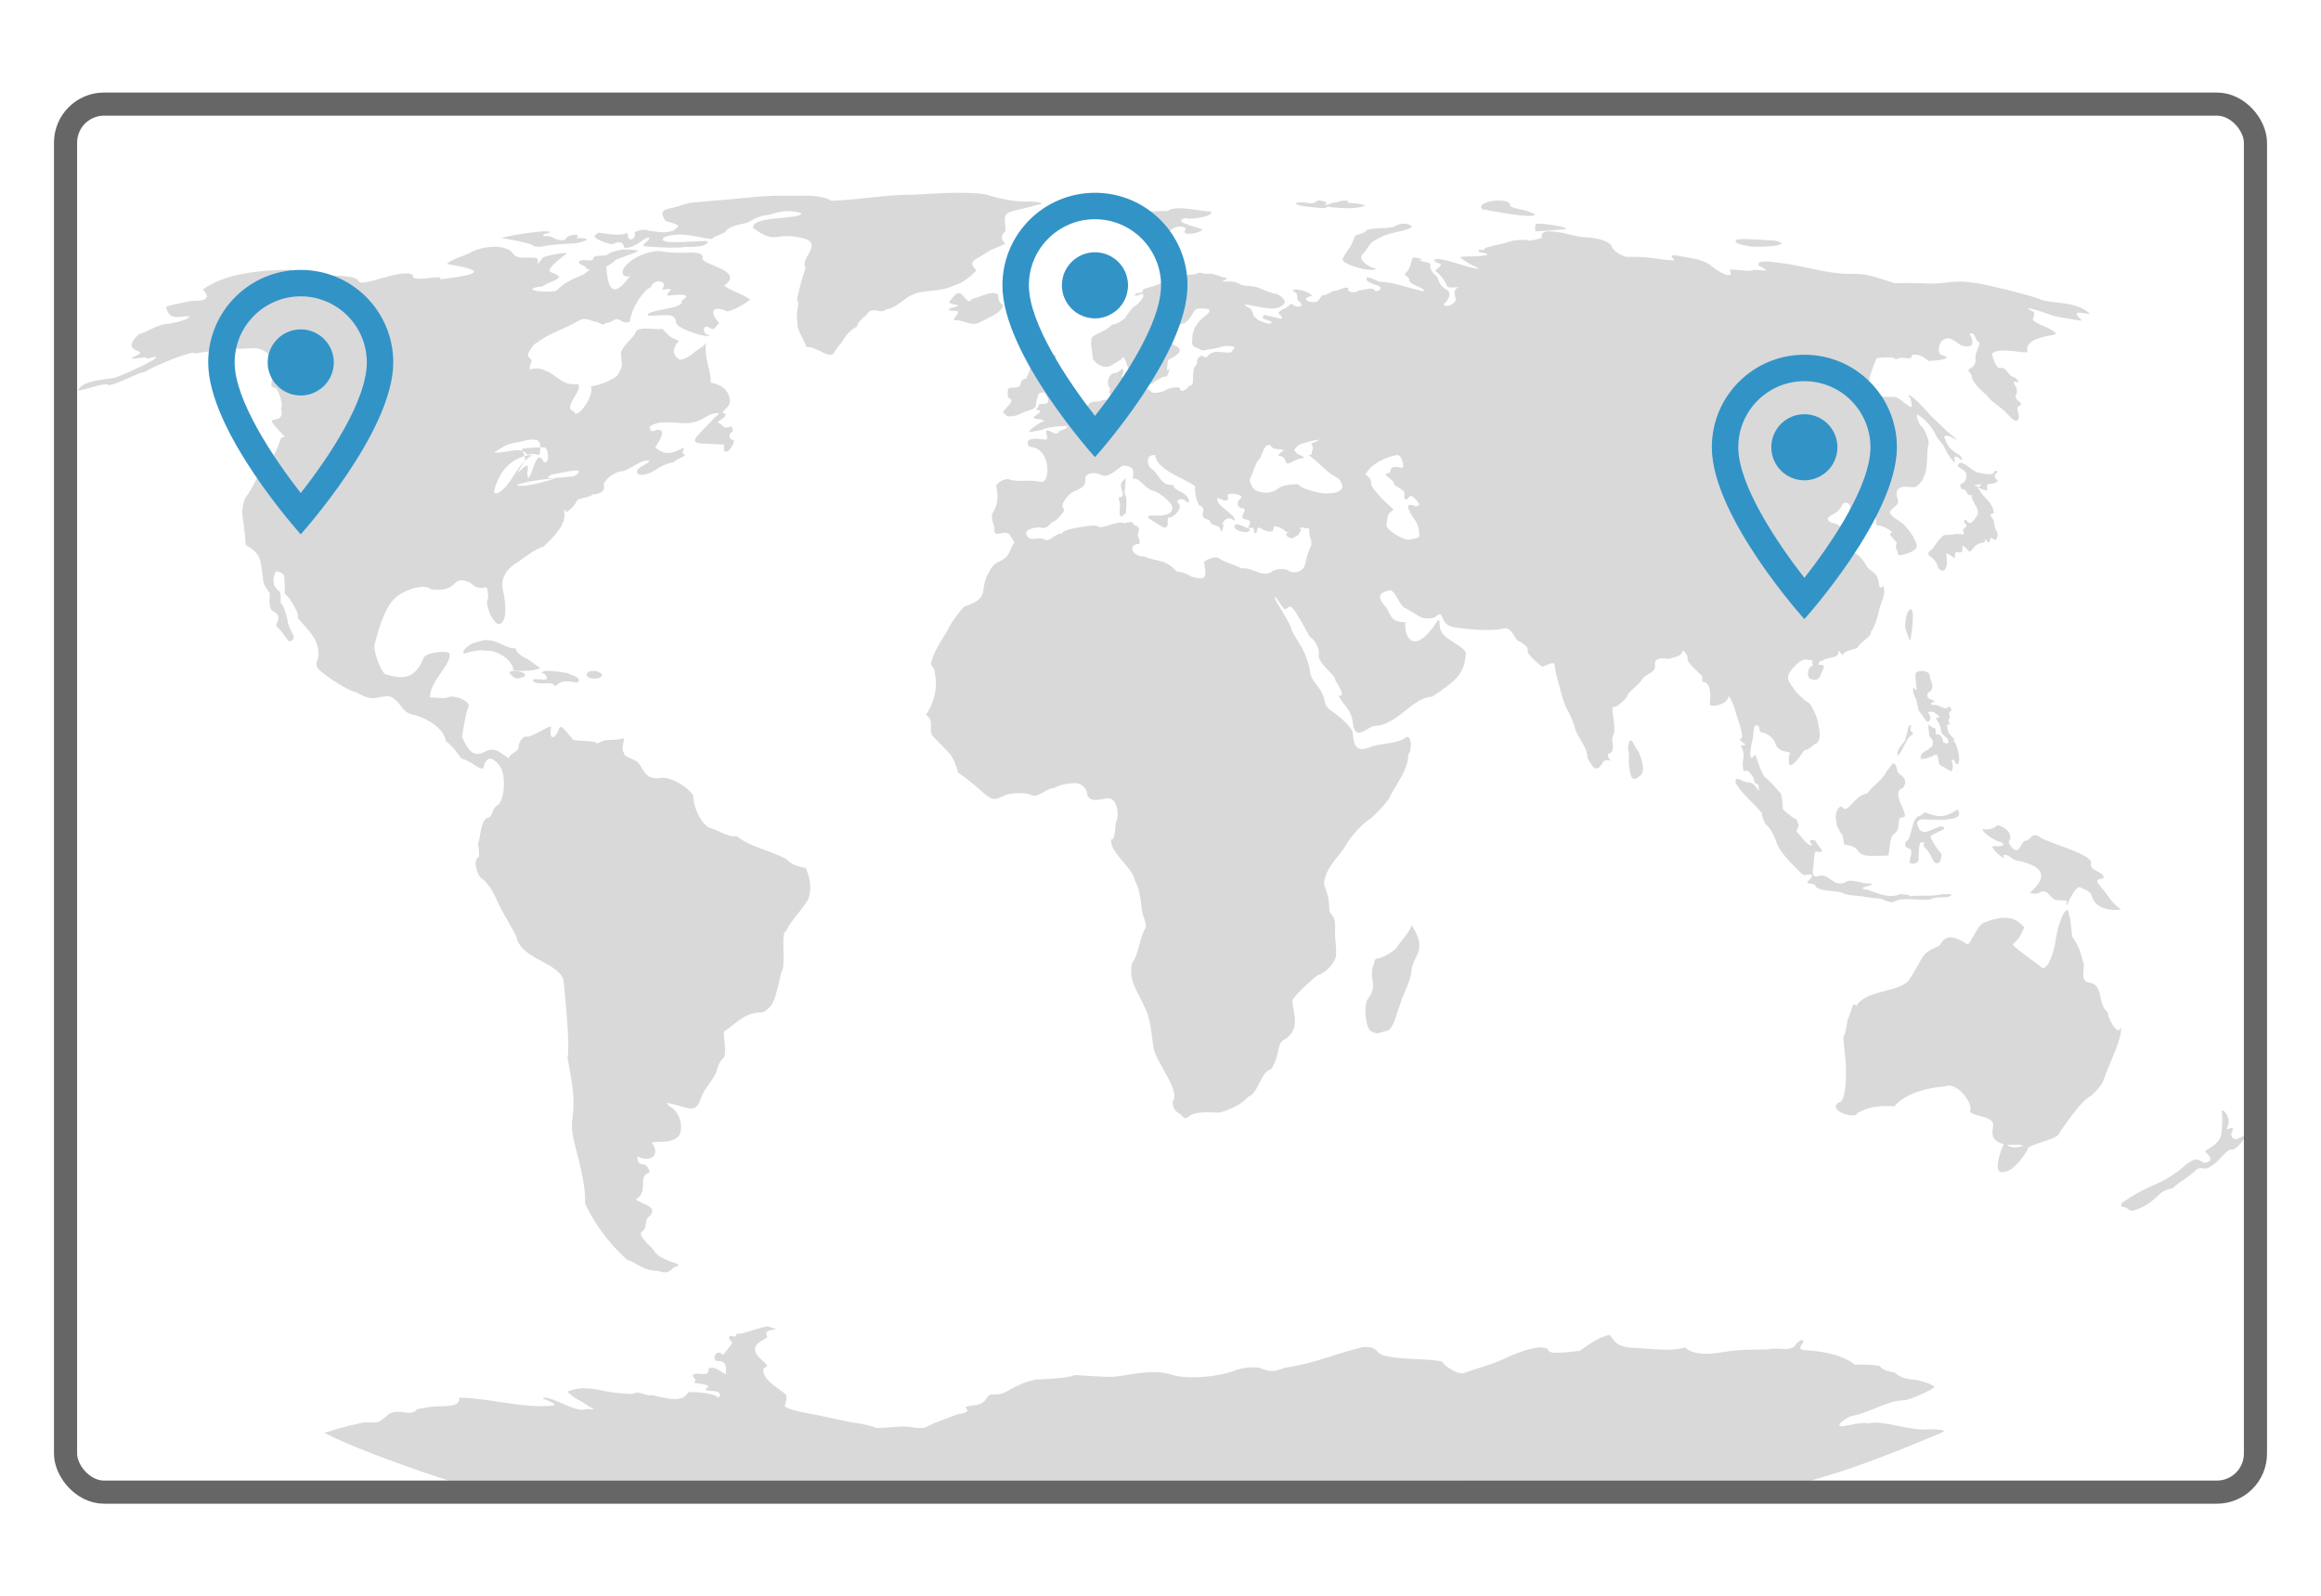
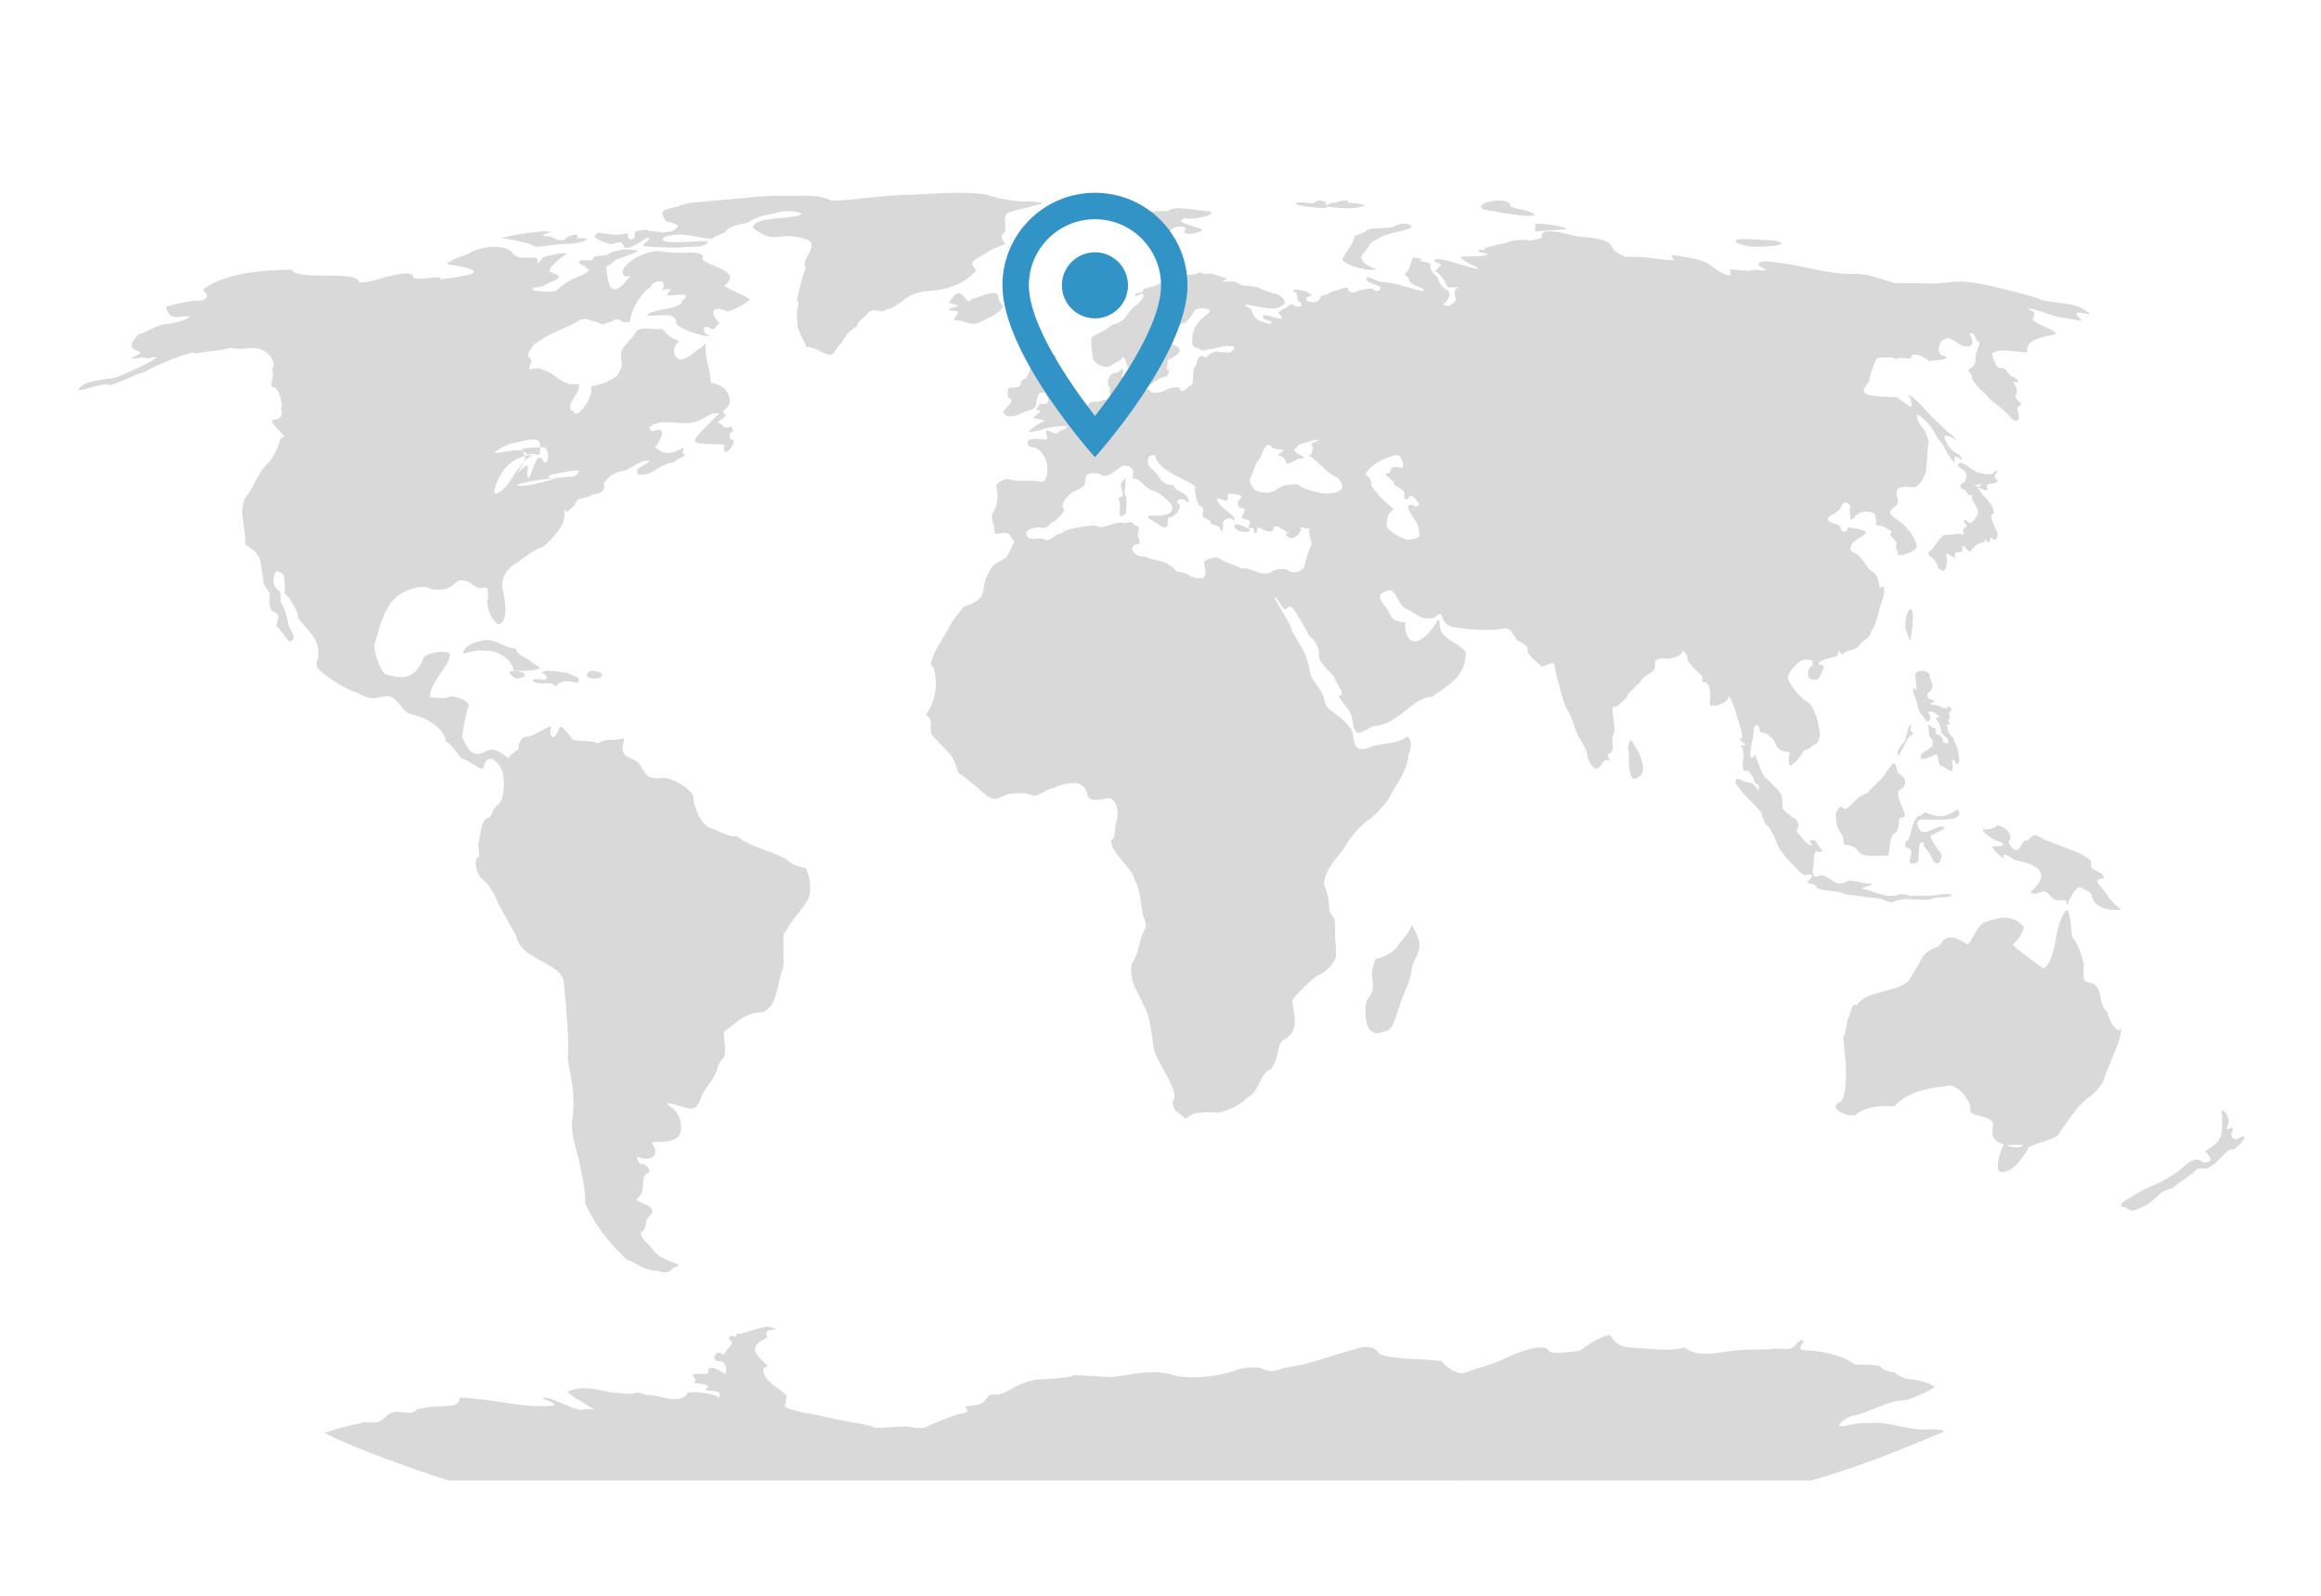
<svg xmlns="http://www.w3.org/2000/svg" xmlns:xlink="http://www.w3.org/1999/xlink" width="301px" height="207px" viewBox="0 0 301 207" version="1.1">
  <title>world</title>
  <defs>
-     <path d="M39,35 C32.366,35 27,40.366 27,47 C27,56 39,69.286 39,69.286 C39,69.286 51,56 51,47 C51,40.366 45.634,35 39,35 Z M30.429,47 C30.429,42.269 34.269,38.429 39,38.429 C43.731,38.429 47.571,42.269 47.571,47 C47.571,51.937 42.634,59.326 39,63.937 C35.434,59.36 30.429,51.886 30.429,47 Z M39,42.714 C36.633,42.714 34.714,44.633 34.714,47 C34.714,49.367 36.633,51.286 39,51.286 C40.531,51.286 41.946,50.469 42.712,49.143 C43.477,47.817 43.477,46.183 42.712,44.857 C41.946,43.531 40.531,42.714 39,42.714 L39,42.714 Z" id="path-1" />
    <path d="M142,25 C135.366,25 130,30.366 130,37 C130,46 142,59.286 142,59.286 C142,59.286 154,46 154,37 C154,30.366 148.634,25 142,25 Z M133.429,37 C133.429,32.269 137.269,28.429 142,28.429 C146.731,28.429 150.571,32.269 150.571,37 C150.571,41.937 145.634,49.326 142,53.937 C138.434,49.36 133.429,41.886 133.429,37 Z M142,32.714 C139.633,32.714 137.714,34.633 137.714,37 C137.714,39.367 139.633,41.286 142,41.286 C143.531,41.286 144.946,40.469 145.712,39.143 C146.477,37.817 146.477,36.183 145.712,34.857 C144.946,33.531 143.531,32.714 142,32.714 L142,32.714 Z" id="path-3" />
-     <path d="M234,46 C227.366,46 222,51.366 222,58 C222,67 234,80.286 234,80.286 C234,80.286 246,67 246,58 C246,51.366 240.634,46 234,46 Z M225.429,58 C225.429,53.269 229.269,49.429 234,49.429 C238.731,49.429 242.571,53.269 242.571,58 C242.571,62.937 237.634,70.326 234,74.937 C230.434,70.36 225.429,62.886 225.429,58 Z M234,53.714 C231.633,53.714 229.714,55.633 229.714,58 C229.714,60.367 231.633,62.286 234,62.286 C235.531,62.286 236.946,61.469 237.712,60.143 C238.477,58.817 238.477,57.183 237.712,55.857 C236.946,54.531 235.531,53.714 234,53.714 L234,53.714 Z" id="path-5" />
  </defs>
  <g id="Page-1" stroke="none" stroke-width="1" fill="none" fill-rule="evenodd">
    <g id="World">
-       <rect id="Background" stroke-opacity="0.6" stroke="#000000" stroke-width="3" stroke-linejoin="round" x="8.5" y="13.5" width="284" height="180" rx="5" />
-       <path d="M124.399,25 C124.168,25 123.925,25.001 123.682,25.004 C123.05,25.012 122.418,25.035 121.811,25.072 C120.705,25.14 119.065,25.226 118.166,25.261 C115.044,25.209 110.491,26.013 107.815,26.029 C106.302,25.167 103.99,25.4 102.591,25.39 C98.97,25.254 95.675,25.836 92.334,26.037 C89.14,26.342 89.646,26.229 88.34,26.615 C86.776,27.249 85.094,26.862 86.335,28.673 C88.776,29.263 87.783,29.433 87.371,29.89 C85.903,30.383 85.319,29.975 84.209,29.958 C83.693,29.49 81.872,30.179 82.353,30.203 C82.434,31.286 81.248,31.355 81.422,30.235 C80.337,30.496 79.924,30.53 77.634,30.175 C77.349,30.291 76.943,30.73 77.121,30.73 C77.667,31.253 79.042,31.675 79.399,31.662 C81.033,30.898 80.803,32.133 81.05,32.144 C82.55,32.163 83.454,30.74 84.198,30.814 C84.383,31.142 83.092,31.763 83.521,31.903 C84.463,32.099 88.5,32.193 88.693,32.023 C89.333,31.994 91.75,32.168 91.802,31.26 C89.573,31.234 84.903,31.851 86.167,30.73 C88.501,29.941 90.512,30.877 92.36,30.987 C92.473,30.627 94.082,30.276 94.111,29.994 C94.825,29.095 96.532,29.082 97.08,28.813 C98.068,28.145 99.017,27.91 99.813,27.829 C101.355,27.377 102.309,27.175 103.951,27.64 C103.951,27.893 103.38,28.067 102.25,28.166 C101.503,28.314 97.349,28.339 97.687,29.589 C100.753,31.82 100.377,29.997 104,30.87 C106.986,31.487 103.64,33.533 104.474,34.772 C103.92,36.234 103.549,37.98 103.344,38.915 C103.873,39.375 103.093,40.145 103.429,41.836 C103.219,42.653 104.414,44.217 104.559,44.998 C105.839,44.898 107.293,46.42 108.046,45.886 C108.385,45.384 108.681,44.919 109.103,44.463 C109.664,43.578 110.188,42.8 111.144,42.354 C111.238,41.505 112.504,40.921 112.626,40.486 C113.513,39.817 114.32,40.8 114.886,40.108 C116.101,40.116 117.44,38.479 118.312,38.244 C119.731,37.496 121.804,37.955 123.73,37.026 C124.965,36.667 125.97,35.75 126.61,35.09 C125.574,33.772 126,34.036 128.542,32.394 C129.202,32.123 129.875,31.858 130.376,31.626 C129.32,30.467 130.458,30.144 130.413,29.862 C130.115,27.032 130.251,27.771 134.337,26.623 C135.552,26.393 135.26,26.209 133.547,26.129 C131.567,26.219 129.532,25.739 128.007,25.266 C127.509,25.103 126.039,25.006 124.399,25.001 L124.399,25 Z M174.482,26 C174.22,25.996 173.811,26.066 173.238,26.254 C172.658,26.211 171.582,26.846 171.174,26.8 C170.829,26.914 171.507,26.964 171.661,26.975 C172.607,26.789 171.863,26.713 172.634,26.874 C173.26,26.898 175.617,27.254 177.077,26.651 C176.428,26.391 175.474,26.319 174.79,26.305 C174.91,26.137 174.818,26.006 174.482,26 L174.482,26 Z M194.28,26.001 C193.033,26.02 191.621,26.491 192.219,27.141 C193.45,27.307 198.54,28.417 199.077,27.83 C197.916,27.023 195.492,27.085 195.875,26.511 C195.716,26.14 195.028,25.989 194.28,26.001 L194.28,26.001 Z M171.106,26 C171.01,25.998 170.923,26.008 170.853,26.029 C169.961,26.755 169.603,26.068 168.166,26.292 C167.463,26.718 171.158,26.967 171.925,27 C172.422,26.509 171.493,26.696 172.064,26.297 C171.777,26.113 171.397,26.006 171.106,26 Z M152.896,27 C152.273,27.002 151.747,27.096 151.453,27.362 C147.701,27.393 147.042,27.637 147.079,27.977 C147.74,29.459 147.439,29.043 150.232,30.693 C150.983,31.144 151.275,31.104 151.377,30.536 C152.034,28.804 154.313,29.407 153.641,29.891 C153.219,30.642 155.659,30.305 155.955,29.749 C154.994,29.322 151.722,28.759 153.882,28.243 C153.694,28.628 157.856,28.048 156.947,27.417 C156.105,27.429 154.267,26.995 152.897,27 L152.896,27 Z M199.494,29 C199.335,28.999 199.212,29.006 199.143,29.025 C199.108,29.356 199.007,29.707 199.158,30 C199.5,30 202.717,29.773 203.012,29.727 C203.552,29.485 200.612,29.013 199.494,29 L199.494,29 Z M200.968,30 C200.776,29.998 200.595,30.01 200.463,30.038 C200.006,30.139 199.765,30.521 199.982,30.782 C199.971,30.923 198.281,31.313 198.117,31.182 C198.237,30.974 195.915,31.155 195.698,31.369 C194.687,31.697 193.587,31.812 192.57,32.177 C192.52,32.722 191.9,32.12 191.74,32.501 C191.678,32.836 192.549,32.681 192.955,33 C192.156,33.368 190.31,33.175 189.357,33.321 C190.03,34.142 192.062,34.815 191.692,34.846 C190.365,34.808 186.529,33.11 186,33.721 C186.311,34.5 187.696,33.74 186.109,35.131 C186.831,35.607 187.338,36.313 187.697,37.164 C187.982,37.446 189.794,37.095 188.984,37.324 C188.336,37.768 188.792,38.25 188.78,38.962 C188.609,39.302 187.94,39.743 187.673,39.69 C186.73,39.448 187.447,39.436 187.637,39.012 C188.083,38.365 188.135,37.793 187.48,37.498 C186.937,37.202 186.545,36.538 186.41,35.921 C185.11,34.884 185.621,34.415 185.483,34.212 C185.206,33.927 183.601,33.801 184.087,33.774 C185.068,33.659 183.102,33.167 183.149,33.549 C183.03,34.015 182.73,35.044 182.523,35.166 C181.702,35.811 182.757,35.703 182.764,36.305 C182.727,37.028 184.94,37.265 184.629,37.784 C182.937,37.449 181.029,36.669 179.275,36.554 C178.752,36.671 177.544,35.726 177.205,36.061 C177.137,36.788 178.511,36.794 178.998,37.243 C179.247,37.523 178.53,37.907 178.324,37.686 C177.898,37.126 177.256,37.609 176.23,37.636 C176.057,38.016 174.499,38.015 174.907,37.384 C174.532,37.09 173.686,37.638 173.246,37.689 C172.645,37.689 172.211,38.25 171.634,38.28 C170.987,38.353 171.382,39.561 169.649,39.069 C168.974,38.701 169.661,38.477 170.166,38.337 C169.46,37.531 167.042,37.287 167.844,37.849 C168.519,38.051 167.982,38.859 168.506,39.107 C169.415,39.878 167.874,39.945 167.604,39.428 C167.269,39.376 167.051,39.834 166.641,39.984 C166.279,40.1 166.059,40.312 165.763,40.552 C166.996,41.895 165.819,41.147 163.934,40.842 C163.292,41.464 164.624,41.467 164.884,41.753 C165.004,42.065 164.271,42.022 163.645,41.681 C163.061,41.59 162.855,41.202 162.55,40.902 C162.262,39.709 162.009,40.092 161.431,39.572 C161.383,39.456 161.599,39.467 162.345,39.622 C164.86,40.143 165.558,40.141 166.304,39.607 C167.315,39.051 165.522,37.891 165.221,38.086 C164.62,37.884 163.872,37.604 163.392,37.395 C162.563,36.924 161.321,37.279 160.625,36.751 C159.959,36.341 159.07,36.589 158.399,36.507 C158.675,36.43 158.998,36.273 159.133,36.1 C158.688,36.028 157.328,35.474 156.967,35.471 C155.884,35.657 155.71,35.157 155.271,35.471 C154.808,35.694 152.996,35.561 153.105,35.958 C152.749,36.26 151.986,36.388 151.95,36.355 C151.661,36.079 150.879,36.199 150.879,36.518 C150.879,36.695 150.867,36.705 150.434,36.751 C149.73,37.257 148.059,37.294 148.196,37.758 C148.21,38.087 147.221,37.831 147.149,38.269 C147.467,38.49 147.693,38.181 148.112,38.09 C148.761,38.356 147.394,39.672 147.029,39.774 C146.453,40.346 145.878,41.272 145.838,41.288 C144.784,42.21 144.293,41.984 144.105,42.191 C143.421,42.904 142.554,43.117 141.891,43.518 C141.53,43.74 141.518,43.776 141.506,44.669 C141.611,45.428 141.715,46.565 141.747,46.571 C142.262,47.376 143.339,47.889 144.153,47.368 C144.382,47.203 144.791,46.951 145.08,46.808 C145.356,46.664 145.597,46.453 145.597,46.342 C145.646,46.047 146.062,46.939 146.066,47.036 C146.2,47.62 146.604,48.226 146.969,48.622 C147.297,48.943 147.305,49.219 147.053,49.484 C146.213,49.431 145.923,49.802 145.826,49.437 C146.236,48.994 145.133,48.895 145.573,48.587 C145.717,48.501 145.705,47.791 145.561,47.791 C145.312,48.029 144.886,48.394 144.49,48.401 C143.84,48.401 143.395,49.7 143.877,50.207 C144.131,50.537 143.823,50.631 143.865,50.909 C144.195,51.258 144.2,51.957 143.528,51.863 C143.008,51.731 142.617,52.159 142.144,52.094 C141.578,52.01 141.061,52.332 140.965,52.826 C140.844,53.475 140.05,54.207 139.148,54.507 C138.618,54.684 138.534,54.756 138.45,55.151 C138.329,55.886 137.578,55.563 137.259,56.089 C136.712,56.622 135.701,55.245 135.659,56.109 C135.911,56.933 135.887,57.003 135.394,57.001 C134.746,56.933 134.039,56.771 133.433,57.069 C133.075,57.487 133.39,57.948 133.71,57.969 C135.354,58.065 136.2,60.262 135.695,61.91 C135.563,62.357 135.226,62.598 134.889,62.49 C133.431,62.1 132.15,62.619 130.834,62.151 C130.328,61.979 129.032,62.68 129.21,63.191 C129.27,63.358 129.342,63.873 129.354,64.334 C129.348,65.395 129.085,66 128.644,66.698 C128.546,67.914 129.124,68.076 128.933,68.894 C129.148,69.801 130.589,68.424 131.087,69.592 C131.754,70.723 131.597,69.965 131.147,71.059 C130.737,72.069 130.461,72.395 129.715,72.756 C128.468,73.298 128.524,73.883 127.994,74.642 C127.089,76.763 128.301,77.562 125.07,78.653 C124.753,78.811 122.982,81.261 122.965,81.614 C122.115,83.057 121.092,84.438 120.715,86.079 C120.756,86.541 121.187,86.066 121.341,88.076 C121.548,89.839 120.806,91.706 120.077,92.681 C121.373,93.605 120.202,94.674 121.04,95.536 C122.069,96.599 122.344,96.864 123.206,97.793 C123.642,98.271 124.168,99.703 124.228,100.152 C125.334,100.959 126.323,101.729 127.044,102.385 C128.5,103.721 128.861,103.835 129.956,103.296 C130.593,102.984 130.906,102.911 131.82,102.866 C132.831,102.816 133.373,102.899 133.938,103.185 C134.892,103.29 135.689,102.243 136.657,102.195 C137.488,101.764 138.375,101.586 139.172,101.558 C140.097,101.457 140.961,102.103 141.013,103.099 C141.441,104.169 142.798,103.602 143.744,103.495 C144.91,103.617 145.192,105.612 144.731,106.609 C144.605,106.923 144.655,109.126 144.117,108.828 C143.735,110.384 147.034,112.676 147.149,114.129 C148.036,115.566 147.958,117.99 148.232,118.689 C148.497,119.366 148.617,119.88 148.605,120.248 C147.758,121.496 147.733,123.7 146.812,124.884 C146.283,127.194 147.601,128.598 148.292,130.312 C149.311,132.125 149.243,133.857 149.616,135.912 C149.846,137.665 153.237,141.586 152.058,142.845 C152.236,144.361 152.664,144.023 153.345,144.767 C153.61,145.072 153.851,145.072 154.152,144.803 C155.09,143.993 157.151,144.301 158.158,144.279 C159.459,143.915 160.928,143.297 161.888,142.225 C163.265,141.691 163.517,138.886 164.836,138.668 C166.22,136.497 165.378,135.266 166.821,134.657 C168.701,133.286 167.625,131.158 167.603,129.717 C167.83,129.113 170.527,126.632 170.936,126.462 C171.982,126.07 172.845,125.177 173.234,124.125 C173.388,123.097 173.127,122.026 173.138,121.045 C173.26,118.174 172.653,119.179 172.38,117.972 C172.387,116.393 172.076,115.723 171.694,114.637 C171.92,112.362 173.698,111.097 174.534,109.621 C175.051,108.589 176.675,106.813 177.674,106.183 C178.324,105.771 180.225,103.651 180.237,103.33 C181.155,101.56 182.603,99.821 182.643,97.841 C183.227,97.152 182.999,94.952 182.186,95.715 C181.098,96.517 178.492,96.39 177.53,96.964 C175.029,97.869 175.693,95.049 175.28,94.605 C173.428,92.201 172.113,92.332 171.814,91.037 C171.436,88.849 169.91,88.595 169.841,86.707 C169.238,84.149 168.451,83.549 167.507,81.748 C167.583,81.151 165.338,77.904 165.317,77.524 C165.463,77.047 166.193,78.918 166.701,79.018 C166.932,78.908 167.109,78.658 167.375,78.652 C167.817,78.965 168.218,79.65 168.506,80.2 C168.864,80.634 169.797,82.654 169.986,82.678 C170.482,82.886 171.133,84.211 171.044,84.751 C170.718,85.942 173.132,87.484 173.138,88.059 C173.18,88.469 174.791,90.382 173.583,90.21 C174.395,91.767 175.266,91.866 175.484,94.022 C175.814,96.167 177.455,94.159 178.263,94.144 C181.267,94.044 183.224,90.373 185.699,90.362 C188.945,88.193 189.978,87.334 190.103,84.575 C189.135,83.245 186.741,82.869 186.71,81.084 C186.71,80.324 186.565,80.18 186.313,80.692 C183.472,84.984 182.068,82.838 182.246,80.699 C180.1,80.603 180.544,79.75 179.659,78.652 C178.102,76.918 179.584,76.736 180.333,76.525 C181.221,76.966 181.386,78.57 182.403,78.946 C184.165,79.873 184.212,80.354 185.735,80.162 C186.311,80.093 186.62,79.347 186.939,79.78 C187.348,81.001 187.907,81.28 188.888,81.396 C190.821,81.663 192.982,81.827 194.759,81.56 C196.152,81.027 196.393,83.129 197.057,83.165 C198.743,84.258 197.848,84.092 198.165,84.636 C198.165,84.868 199.825,86.457 200.065,86.451 C202.085,85.595 201.38,85.916 201.87,87.659 C202.298,89.084 202.534,90.554 203.158,91.845 C203.572,92.634 204.01,93.485 204.216,94.312 C204.53,95.645 205.79,96.754 205.865,98.135 C205.865,98.452 206.514,99.463 206.827,99.633 C207.902,99.775 207.602,98.289 208.656,98.603 C209.167,98.604 208.37,98.421 208.56,97.773 C209.719,97.479 208.789,95.948 209.21,95.333 C209.402,95.102 209.414,94.106 209.246,93.168 C209.005,91.861 209.065,91.515 209.546,91.636 C209.724,91.605 210.913,90.59 210.918,90.465 C211.205,89.609 212.274,89.078 212.819,88.285 C213.189,87.646 213.875,87.455 214.383,86.988 C214.877,86.493 214.406,86.053 214.768,85.608 C215.505,85.119 216.033,85.587 216.742,85.357 C217.818,85.036 218.007,85.04 218.246,84.328 C218.525,84.556 218.852,85.031 218.859,85.254 C218.544,85.88 220.788,87.588 220.748,87.713 C220.695,89.165 221.087,87.846 221.615,89.031 C221.921,89.96 221.787,90.448 221.723,91.426 C222.501,91.751 224.125,91.138 224.153,90.328 C224.165,89.946 224.96,91.639 225.068,92.253 C225.137,92.76 226.555,96.157 225.597,95.791 C225.773,96.411 227.118,96.645 225.717,96.682 C226.159,97.236 226.18,97.982 226.042,98.596 C225.922,99.11 226.078,100.176 226.235,100.006 C226.753,99.73 227.066,100.406 227.402,100.856 C227.66,102.329 228.086,100.994 228.1,102.428 C228.019,103.273 229.056,104.675 229.086,105.057 C229.086,105.253 229.315,105.487 229.953,105.922 C230.279,106.876 231.724,106.833 231.733,107.444 C231.845,107.812 232.721,106.987 231.878,106.937 C231.906,106.943 231.786,106.464 231.77,106.266 C230.885,105.116 231.352,104.109 230.975,102.988 C230.888,102.792 229.157,100.844 228.966,100.891 C228.363,100.294 227.777,98.07 227.606,97.849 C226.662,99.242 227.047,96.839 227.209,96.217 C227.477,95.653 227.249,94.111 227.787,94.045 C228.469,94.162 227.903,94.979 228.545,94.974 C229.23,95.122 230.113,95.765 230.29,96.553 C230.29,96.741 230.723,97.193 230.903,97.193 C230.658,97.421 232.502,97.474 232.119,97.792 C231.902,97.927 231.95,99.267 232.179,99.267 C232.924,99.058 233.86,97.383 234.008,97.285 C234.725,97.224 235.065,96.548 235.668,96.34 C236.291,95.514 235.881,94.594 235.788,93.812 C235.721,93.165 234.947,91.217 234.393,91.037 C234.116,90.948 232.696,89.576 232.696,89.397 C232.35,88.863 231.881,88.395 231.878,87.854 C231.88,87.041 233.594,85.268 234.344,85.544 C234.578,85.647 235.148,85.524 235.054,85.791 C235.013,85.906 235.048,86.101 235.121,86.299 C234.421,86.442 234.229,87.722 234.782,88.041 C236.07,88.502 236.039,87.458 236.479,86.685 C236.616,86.186 236.234,86.167 235.849,86.217 C235.833,85.975 235.874,85.756 236.366,85.67 C236.781,85.178 238.551,85.473 238.411,84.507 C238.243,83.932 239.032,85.374 239.073,84.762 C239.476,84.212 240.822,84.323 241.034,83.783 C241.235,83.271 242.887,82.474 242.61,81.911 C243.001,81.674 243.631,79.637 243.645,79.327 C243.971,77.785 244.63,77.272 244.223,75.968 C243.511,76.685 243.856,75.659 243.404,74.722 C243.003,74.094 242.417,73.994 242.081,73.396 C241.6,72.538 241.07,71.981 240.517,71.71 C239.975,71.452 239.927,71.392 239.999,71.112 C240.049,69.934 241.956,69.555 241.961,69.084 C242.434,68.854 239.433,68.136 239.602,68.513 C239.524,69.118 238.875,69.07 238.712,68.562 C238.579,67.613 237.063,68.092 237.027,67.232 C237.383,66.634 238.331,66.677 238.832,65.623 C239.125,64.791 240.198,65.317 239.915,65.939 C239.797,66.19 240.03,67.429 240.047,67.43 C240.107,67.43 240.36,67.203 240.625,66.927 C241.221,66.307 242.273,66.137 243.043,66.579 C243.322,66.634 243.271,68.349 243.404,68.162 C243.635,67.867 245.872,69.022 245.209,69.138 C245.004,69.138 245.077,69.35 245.426,69.724 C245.931,70.288 246.039,70.447 245.967,70.529 C245.678,71.01 246.106,71.331 246.111,71.722 C246.111,71.978 246.159,71.999 246.653,71.97 C247.242,71.842 248.548,71.457 248.578,70.804 C248.578,70.317 247.868,69.048 247.29,68.501 C246.792,67.649 245.674,67.36 245.137,66.61 C244.886,65.912 246.548,65.621 246.087,64.7 C245.373,62.495 247.834,63.285 248.361,63.171 C248.746,63.025 249.42,62.237 249.42,61.941 C250.131,60.991 249.78,58.429 250.118,57.549 C250.195,57.072 249.569,55.619 249.288,55.38 C248.842,55.068 248.373,53.768 248.698,53.768 C249.692,54.356 250.583,55.424 251.08,56.462 C251.337,57.086 251.965,57.476 252.187,58.087 C252.554,58.815 252.918,59.463 253.535,60.05 C253.469,59.633 253.304,59.153 253.703,59.23 C253.964,59.25 254.455,59.821 254.473,59.612 C254.473,59.383 254.088,58.891 253.896,58.891 C252.716,58.126 252.598,57.824 252.127,56.665 C252.389,56.088 253.746,57.164 253.751,56.966 C253.366,56.582 252.864,56.289 252.476,55.91 C252.211,55.636 251.526,54.975 250.936,54.439 C250.096,53.65 248.033,51.154 247.567,51.282 C247.399,51.346 247.435,51.403 247.748,51.595 C248.322,53.85 247.401,52.288 245.895,51.497 C243.958,51.418 240.969,51.507 241.864,50.203 C242.381,49.534 242.574,49.158 242.417,49.106 C242.516,48.696 243.222,46.541 243.416,46.469 C243.813,46.316 245.534,46.296 245.63,46.442 C245.666,46.512 245.81,46.571 245.943,46.571 C246.075,46.571 246.159,46.527 246.123,46.476 C246.099,46.423 246.508,46.398 247.038,46.415 C248.191,46.72 247.811,45.932 248.072,46.007 C249.267,45.86 250.008,46.816 250.166,46.819 C250.776,46.783 253.675,46.553 251.875,46.072 C251.038,45.809 251.551,44.095 252.127,44.036 C252.789,43.382 254.259,44.845 254.365,44.799 C256.763,45.483 255.4,43.269 255.424,43.258 C256.283,42.991 256.055,44.276 256.711,44.375 C256.757,44.969 256.066,45.804 256.194,46.571 C256.303,47.095 255.817,47.785 255.412,47.791 C255.141,48.209 255.362,48.132 255.713,48.682 C255.616,49.195 256.242,50.028 257.638,51.248 C258.561,52.307 257.854,51.579 259.767,53.138 C260.354,53.561 261.36,55.145 261.753,54.374 C262.105,53.595 261.058,52.959 262.078,52.506 C262.343,52.215 261.235,51.849 261.392,51.343 C262.147,50.122 260.166,49.197 261.777,49.579 C261.885,49.464 261.331,48.89 261.103,48.885 C260.357,48.682 260.204,47.557 259.454,47.722 C258.83,47.973 258.247,45.81 258.36,45.828 C259.466,44.873 263.195,46.114 262.92,45.523 C262.536,43.64 266.623,43.526 266.626,43.3 C266.239,42.525 263.848,42.041 263.618,41.414 C264.19,40.063 263.337,40.504 262.956,39.98 C264.366,40.091 266.195,41.1 267.552,41.204 C268.288,41.355 269.925,41.614 269.994,41.57 C268.567,40.185 269.546,40.539 271.077,40.739 C269.216,38.903 266.086,39.521 264.279,38.71 C263.629,38.389 258.227,37.022 256.458,36.732 C255.869,36.634 254.919,36.534 254.353,36.507 C251.956,36.56 251.96,36.875 249.059,36.732 C248.084,36.7 245.87,36.69 245.69,36.717 C243.361,36.004 242.283,35.43 240.023,35.52 C236.722,35.527 233.775,34.377 230.59,34.068 C227.698,33.591 228.031,34.29 228.075,34.434 C229.926,35.434 228.732,34.987 227.305,34.983 C227.316,35.351 224.277,34.8 224.321,34.983 C225.026,36.564 222.572,35.033 222.132,34.632 C220.862,33.516 219.144,33.499 217.535,33.141 C216.466,33.015 216.699,33.215 217.174,33.763 C214.422,33.656 214.567,33.249 210.834,33.313 C210.012,33.02 209.396,32.616 209.053,32.067 C208.841,31.069 206.347,30.791 205.72,30.786 C203.733,30.637 202.986,30.078 200.967,30 L200.968,30 Z M70.69,30 C69.655,29.982 65.213,30.649 65.077,30.92 C65.481,30.844 68.714,31.574 68.929,31.721 C69.434,32.259 70.811,31.858 71.033,31.83 C71.821,31.731 73.007,31.627 73.669,31.6 C75.302,31.629 77.54,30.787 74.762,30.884 C75.242,30.411 74.676,30.391 74.198,30.497 C73.094,30.719 73.695,31.133 72.868,31.147 C71.928,31.159 71.943,30.706 71.006,30.624 C69.725,30.653 70.827,30.265 71.068,30.225 C71.824,30.051 70.928,30 70.69,30 L70.69,30 Z M181.939,29.002 C181.596,29.018 181.259,29.116 180.991,29.297 C180.133,29.796 177.612,29.376 177.099,29.976 C176.87,30.354 175.616,30.396 175.661,30.751 C175.188,32.177 174.775,32.263 174.077,33.636 C174.358,34.496 178.267,35.411 178.526,34.803 C178.441,35.049 175.805,33.884 176.737,32.925 C177.248,32.54 177.633,31.353 178.296,31.192 C179.319,30.511 180.201,30.304 181.028,30.122 C183.143,29.662 183.566,29.365 182.55,29.064 C182.353,29.013 182.145,28.993 181.939,29.002 L181.939,29.002 Z M226.089,31 C225.528,31.003 225.084,31.059 225.077,31.256 C225.077,31.54 225.548,31.713 227.095,31.979 C228.188,32.045 230.903,31.969 231.077,31.549 C230.313,31.008 229.381,31.256 228.145,31.064 C227.723,31.081 226.81,30.997 226.089,31 L226.089,31 Z M64.158,32 C62.993,31.996 61.73,32.324 60.982,32.773 C60.182,33.205 58.523,33.614 57.942,34.236 C62.825,35.029 62.729,35.563 57.041,36.23 C57.859,35.402 53.173,36.805 53.575,35.715 C52.443,34.587 46.489,37.53 46.487,36.37 C45.204,35.064 38.484,36.432 37.826,34.971 C34.455,34.995 29.18,35.34 26.309,37.554 C28.029,39.253 24.953,38.982 24.786,39.018 C24.373,39.165 20.878,39.685 21.594,39.982 C22.042,41.651 23.173,40.98 24.592,41.004 C24.485,41.526 21.824,42.075 21.465,42.018 C20.301,42.16 18.998,43.095 17.988,43.35 C15.099,46.086 20.19,45.128 17.203,46.33 C16.625,46.861 19.154,46.027 19.069,46.526 C22.798,45.48 16.874,48.297 14.864,49 C11.647,49.413 10.807,49.618 10.077,50.593 C10.667,50.763 13.902,49.411 14.088,49.961 C15.693,49.675 17.338,48.521 18.872,48.206 C19.134,47.818 25.396,45.162 25.335,45.856 C26.085,45.626 29.103,45.439 29.779,45.119 C31.147,45.288 31.381,45.235 32.719,45.149 C34.517,45.004 36.042,46.877 35.282,47.892 C35.771,48.928 34.57,50.193 35.659,50.29 C36.037,50.286 36.81,52.423 36.448,53.04 C36.951,54.461 35.409,54.397 35.412,54.47 C34.619,54.571 37.309,56.738 36.855,56.705 C36.485,56.677 36.435,56.74 36.131,57.681 C35.929,58.308 35.23,59.596 34.924,59.909 C33.438,61.169 32.951,63.147 31.923,64.402 C31.608,64.739 31.32,66.41 31.421,66.634 C31.596,68.201 31.809,69.188 31.847,70.659 C34.118,71.936 33.696,72.871 34.105,74.835 C34.03,75.706 34.571,76.295 34.966,76.896 C35.088,76.954 34.695,78.276 35.233,79.178 C36.617,79.806 35.984,80.334 35.815,81.197 C36.606,81.791 37.141,82.965 37.552,83.197 C38.726,82.775 37.638,82.022 37.353,80.826 C37.301,80.271 36.815,78.434 36.394,78.183 C36.44,76.213 36.35,77.136 35.609,75.988 C35.292,75.46 35.546,73.91 36.025,74.112 C37.083,74.386 36.81,74.83 36.912,75.621 C37.116,77.472 36.431,76.43 37.487,77.535 C38.188,78.638 38.784,79.576 38.618,80.111 C39.902,81.75 41.309,82.736 41.311,84.821 C41.338,85.684 40.752,85.955 41.208,86.67 C42.184,87.734 45.275,89.651 46.232,89.783 C48.265,90.967 48.562,90.455 50.2,90.268 C50.695,90.268 51.305,90.658 51.761,91.266 C52.52,92.276 52.89,92.562 53.559,92.669 C55.617,93.152 57.711,94.676 57.833,96.168 C58.574,96.457 59.775,98.371 59.858,98.377 C61.155,98.663 62.113,99.894 62.688,99.622 C62.963,98.146 63.786,97.866 64.905,99.486 C65.675,100.756 65.392,103.951 64.516,104.429 C63.712,104.888 63.998,105.787 63.305,106.053 C62.299,106.07 62.229,109.342 61.984,109.396 C62.174,110.461 62.12,110.405 62.109,111.117 C61.197,111.451 61.964,113.636 62.434,113.878 C63.415,114.58 64.074,115.913 64.574,117.018 C64.766,117.635 66.987,121.333 66.969,121.443 C67.507,124.373 72.243,124.711 73.071,127.037 C73.266,128.815 73.952,135.8 73.6,137.164 C74.082,140.068 74.597,141.729 74.27,144.918 C73.84,146.745 74.83,149.191 75.234,151.175 C75.649,152.947 75.962,154.793 75.865,156.041 C77.619,159.79 79.974,162.128 81.274,163.328 C82.735,163.809 83.35,164.799 85.364,164.805 C86.671,165.375 87.111,164.533 87.436,164.345 C89.105,163.798 86.549,163.941 85.002,162.469 C84.54,161.61 83.165,160.838 83.102,159.878 C84.268,158.941 83.272,158.55 84.29,157.651 C85.473,156.352 82.847,156.106 82.5,155.521 C84.253,154.337 82.524,152.62 84.271,151.999 C83.722,150.131 82.774,151.79 82.637,149.965 C84.524,150.851 85.585,149.653 84.611,148.343 C84.066,147.718 87.606,148.689 88.221,146.939 C88.577,145.763 88.034,144.151 86.979,143.55 C86.652,143.463 86.329,142.718 86.724,143.072 C89.2,143.518 90.153,144.615 90.891,142.436 C91.299,141.118 92.702,139.891 92.974,138.748 C93.116,138.11 93.488,137.417 93.773,137.258 C94.424,136.621 93.627,133.785 93.938,133.752 C95.751,132.478 96.527,131.359 98.739,131.286 C99.273,131.347 100.297,130.162 100.239,129.935 C100.575,129.633 101.328,126.052 101.334,126.046 C102.002,125.338 101.166,120.807 101.943,120.77 C102.522,119.34 104.322,117.762 104.917,116.363 C105.247,114.915 105.047,113.875 104.502,112.569 C103.081,112.298 102.627,112.034 101.931,111.37 C99.408,110.117 97.322,109.839 95.533,108.423 C94.573,108.652 92.99,107.593 91.907,107.293 C90.892,106.736 89.96,104.756 89.923,103.37 C89.864,102.507 86.999,100.486 85.421,100.915 C83.614,101.05 83.487,99.768 82.873,99.02 C82.435,98.418 80.748,98.098 80.996,97.738 C80.313,97.051 81.243,95.619 80.824,95.767 C78.933,96.183 78.782,95.652 77.446,96.433 C77.207,95.914 74.221,96.246 74.205,95.782 C73.337,94.769 72.844,94.026 72.556,94.342 C72.109,95.857 71.074,96.217 71.486,94.201 C70.936,94.192 68.906,95.664 68.301,95.526 C67.808,95.402 67.134,96.389 67.244,97.076 C67.015,97.463 65.929,97.92 66.009,98.351 C64.972,97.723 64.269,96.779 62.973,97.446 C61.251,98.334 60.764,97.253 59.932,95.639 C59.968,94.867 60.518,91.989 60.796,91.542 C60.786,90.76 58.687,90.093 58.156,90.412 C57.439,90.681 56.314,90.39 55.775,90.456 C55.658,88.367 58.547,86.243 58.312,84.76 C58.032,84.255 55.266,84.633 54.964,85.255 C53.663,88.611 51.634,87.841 49.983,87.446 C49.41,87.15 48.438,84.531 48.562,83.671 C49.248,80.994 50.068,78.159 51.83,77.104 C52.773,76.45 55.007,75.641 55.924,76.428 C59.692,76.902 58.38,74.38 61.012,75.575 C62.837,77.314 63.252,74.83 63.305,77.547 C63.207,77.734 63.142,78.016 63.161,78.174 C63.347,79.417 63.816,80.403 64.592,80.958 C66.159,80.827 65.328,76.959 65.233,76.57 C64.809,74.982 65.88,73.563 67.072,72.955 C67.638,72.53 69.81,70.938 70.468,70.901 C72.289,69.227 73.356,67.828 73.189,66.577 C73.153,66.362 73.175,66.155 73.237,66.116 C73.301,66.077 73.352,66.129 73.352,66.233 C73.352,66.501 73.429,66.477 74.008,66.006 C74.289,65.776 74.594,65.4 74.685,65.171 C74.833,64.796 74.919,64.74 75.535,64.614 C76.383,64.442 77.068,64.154 76.703,64.122 C78.957,64.036 78.198,62.798 78.299,62.716 C78.787,61.882 79.541,61.418 80.299,61.157 C81.635,61.172 82.961,59.472 84.259,59.765 C83.796,60.393 82.014,60.716 82.793,61.535 C84.616,61.808 85.32,60.215 87.353,59.95 C87.844,59.421 88.763,59.296 88.83,58.952 C88.139,58.694 88.891,58.332 88.616,58.051 C86.574,59.227 85.838,58.691 84.971,58.017 C85.531,57.125 86.507,55.72 85.258,55.733 C84.087,56.124 84.573,55.809 84.191,55.415 C85.155,54.505 86.823,54.81 87.76,54.813 C91.08,55.235 91.373,53.614 92.902,53.592 C93.579,53.502 92.995,53.866 92.73,54.122 C90.335,56.685 89.074,57.406 91.206,57.533 C94.313,57.657 94.073,57.629 93.88,57.839 C93.739,59.704 95.382,57.623 95.167,57.042 C94.605,57.115 94.333,56.309 94.984,55.967 C95.224,55.625 94.835,55.54 94.852,55.267 C93.697,55.829 93.794,54.946 93.034,54.788 C93.948,53.966 93.789,54.422 94.165,53.713 C93.113,53.421 94.387,53.139 94.638,52.241 C94.732,50.827 93.733,49.844 92.181,49.639 C92.18,47.663 91.327,46.872 91.565,44.393 C91.607,44.695 90.375,45.405 90.231,45.539 C89.819,45.911 88.487,46.921 88.004,46.549 C87.048,45.892 87.332,44.904 88.072,44.222 C86.929,43.72 86.888,43.749 85.916,42.668 C84.734,42.807 82.487,42.117 82.321,43.368 C80.037,45.885 80.513,45.395 80.664,47.321 C80.664,47.62 80.21,48.561 79.956,48.788 C78.94,49.512 77.835,49.9 76.635,50.108 C77.112,51.539 74.611,54.616 74.449,53.35 C72.773,52.937 75.755,50.539 74.951,49.786 C72.947,50.133 72.105,48.508 70.773,48.088 C69.988,47.691 69.481,47.747 68.701,47.903 C68.611,47.904 68.749,47.274 68.95,46.772 C68.852,46.256 67.754,46.488 69.307,44.635 C69.353,44.634 69.718,44.391 70.115,44.094 C71.638,43.06 73.551,42.516 75.028,41.595 C76.009,40.989 76.758,41.767 77.427,41.749 C78.677,42.331 77.671,42.077 79.259,41.73 C80.506,40.792 80.341,42.16 81.689,41.719 C81.806,40.054 83.453,37.591 84.389,37.252 C84.654,36.146 86.82,36.221 85.844,37.588 C88.036,37.229 86.32,37.843 86.575,38.345 C89.167,38.026 89.477,38.296 88.403,39.003 C88.882,40.127 83.484,40.145 84.07,40.936 C86.189,40.986 87.651,40.391 87.699,41.972 C88.218,42.796 92.143,43.995 92.033,43.421 C91.306,43.58 90.873,42.215 91.801,42.381 C92.7,42.976 92.543,42.599 93.267,41.904 C91.606,40.014 92.92,39.675 94.322,40.402 C95.41,40.1 96.389,39.53 97.27,38.862 C96.529,38.177 94.628,37.703 93.949,37.029 C96.81,34.948 90.316,34.295 91.146,33.336 C91.146,32.989 90.714,32.804 89.744,32.735 C88.351,32.801 87.502,32.818 85.905,32.633 C85.073,32.31 82.73,33.029 81.731,33.915 C80.171,35.08 80.693,36.156 81.708,35.788 C78.698,40.029 78.721,35.264 78.616,34.339 C79.167,33.749 82.904,32.704 82.725,32.519 C82.193,32.344 81.651,32.415 81.091,32.342 C80.749,32.294 79.282,32.652 79.042,32.86 C78.223,33.243 78.267,34.042 77.526,34.343 C76.821,34.536 76.112,35.349 75.725,35.56 C74.029,36.244 73.057,36.799 72.347,37.52 C72.092,37.784 71.97,37.807 70.698,37.826 C68.78,37.761 68.317,37.325 70.386,37.145 C70.809,36.677 72.426,36.387 72.495,35.882 C72.493,35.755 71.981,35.478 71.372,35.273 C70.759,34.815 73.297,33.05 73.474,32.89 C73.286,32.629 70.559,33.243 70.4,33.405 C69.202,34.944 70.05,33.968 69.628,33.491 C68.562,33.194 67.055,33.842 66.405,32.716 C65.909,32.209 65.063,32.004 64.158,32 L64.158,32 Z M80.059,33 C78.189,33.195 77.929,33.069 77.016,33.294 C76.932,34.193 75.974,33.506 75.159,33.817 C74.744,34.388 76.05,34.331 76.041,34.815 C76.886,35.248 78.323,34.863 79.177,34.254 C79.73,33.887 80.173,33.449 80.059,33 L80.059,33 Z M128.699,38.003 C127.71,38.061 126.182,38.912 126.113,38.682 C125.566,39.557 125.274,38.685 124.773,38.24 C124.115,37.581 123.587,38.572 123.087,39.156 C123.026,39.57 125.259,39.487 123.679,39.861 C123.154,39.972 123.02,40.067 123.098,40.26 C124.123,40.409 124.765,40.047 123.712,41.348 C123.712,41.52 123.846,41.57 124.248,41.534 C125.251,41.695 126.092,42.3 127.04,41.816 C127.69,41.429 130.012,40.571 130.077,39.593 C129.156,38.959 129.648,38.014 129.273,38.113 C129.127,38.019 128.927,37.99 128.699,38.003 L128.699,38.003 Z M155.834,40 C156.106,40.001 156.378,40.037 156.623,40.083 C157.441,40.311 156.089,41.003 155.54,41.645 C154.758,42.567 154.646,43.174 154.601,44.272 C154.565,45.163 155.216,44.988 155.802,45.406 C155.827,45.485 156.17,45.445 156.746,45.295 C157.57,45.261 158.318,44.921 159.025,44.867 C160.405,44.869 160.197,45.046 159.699,45.612 C159.699,45.761 159.086,45.758 157.861,45.601 C156.231,45.76 156.875,46.766 155.876,46.12 C155.511,46.171 155.16,46.682 155.226,46.921 C155.247,47.763 154.722,46.876 154.712,49.11 C154.785,49.719 154.577,50.064 154.148,50.064 C154.095,50.336 153.18,51.089 153.02,50.427 C153.241,50.075 151.501,50.239 151.182,50.599 C150.677,50.879 149.182,51.2 149.16,50.599 C148.576,50.103 147.085,51.334 147.077,50.909 C148.053,49.94 148.125,50.663 148.094,49.664 C148.544,49.013 148.327,49.762 149.038,49.765 C149.491,49.765 149.589,49.722 149.626,49.529 C150.599,48.947 151.059,48.749 151.28,48.863 C151.427,48.716 151.722,47.864 151.66,47.8 C151.119,48.493 151.403,47.487 151.476,46.698 C152.045,46.359 153.978,45.534 152.408,44.819 C151.205,44.176 151.764,44.186 151.771,43.349 C151.971,42.756 152.886,41.961 153.584,41.924 C154.379,41.435 154.716,40.47 155.043,40.135 C155.289,40.036 155.562,40 155.834,40 L155.834,40 Z M136.729,46 C136.609,45.999 136.452,46.105 136.296,46.369 C135.909,47.122 135.065,46.544 134.687,47.084 C134.342,47.868 133.78,47.67 133.522,47.877 C133.549,48.34 133.215,48.632 133.077,49.067 C134.405,49.244 133.803,49.229 133.339,49.824 C133.928,49.911 134.395,50.99 134.621,51.063 C135.811,50.625 135.443,51.081 135.799,51.475 C136.21,52.177 135.743,52.453 135.145,52.379 C134.393,52.398 135.074,52.433 134.32,53.131 C136.163,53.29 132.801,54.238 134.634,54.361 C135.262,54.394 135.733,54.676 135.158,54.676 C134.649,54.958 133.726,55.558 133.404,55.993 C133.767,56.053 135.348,55.735 135.471,55.592 C136.065,55.404 137.381,55.222 138.075,55.257 C138.664,55.289 139.75,54.919 139.75,54.684 C138.752,54.094 140.383,53.877 140.025,53.127 C138.571,52.097 139.099,53.549 138.651,51.733 C138.422,51.179 137.722,51.066 137.565,50.519 C137.447,50.019 137.107,49.583 136.845,49.578 C136.508,49.265 137.077,48.473 137.343,48.212 C137.657,47.888 137.434,47.742 136.61,47.742 C136.371,47.714 135.598,47.754 135.825,47.481 C137.123,46.965 137.089,46.003 136.729,46 L136.729,46 Z M133.612,49.001 C133.133,48.991 132.682,49.13 132.416,49.476 C132.384,50.739 130.999,49.957 130.71,50.495 C130.737,51.048 130.562,51.552 130.93,51.655 C131.957,52.025 129.349,53.568 130.283,53.628 C130.575,54.292 131.84,53.946 132.592,53.53 C133.33,53.162 134.173,53.213 134.357,52.55 C134.414,51.192 135.39,49.963 134.975,49.417 C134.597,49.168 134.091,49.01 133.612,49.001 L133.612,49.001 Z M69.049,57 C70.297,56.983 70.113,57.846 69.987,58.93 C69.504,59.095 69.277,58.634 68.41,59 C67.558,57.716 65.794,58.825 64.077,58.699 C66.088,57.271 66.299,57.61 68.198,57.105 C68.537,57.037 68.818,57.004 69.049,57 L69.049,57 Z M171.094,57 C170.841,57.292 170.137,57.37 170.04,57.609 C170.316,58.064 170.346,58.022 170.115,58.594 C170.028,58.935 170.295,58.903 169.691,59.043 C170.079,59.158 171.233,60.319 171.875,60.882 C172.247,61.218 172.805,61.624 173.127,61.783 C173.536,61.99 173.772,62.213 173.921,62.565 C174.194,63.151 174.119,63.385 173.623,63.707 C173.351,63.88 172.929,63.963 172.074,63.994 C171.357,64.073 168.831,63.364 168.565,63.013 C168.379,62.77 168.28,62.756 167.363,62.848 C166.606,62.924 166.21,63.043 165.776,63.317 C165.016,64.038 163.645,64.045 162.738,63.528 C162.416,63.343 161.957,62.285 162.106,62.112 C162.423,61.528 162.923,59.871 163.123,59.762 C163.685,59.415 163.772,57.715 164.524,57.703 C164.71,57.703 164.834,57.781 164.834,57.902 C165.318,58.411 166.105,58.129 166.495,58.391 C166.29,58.521 165.632,59.029 165.776,59.072 C166.977,59.289 166.56,60.06 166.991,60.116 C167.598,60.009 168.124,59.467 168.751,59.461 C169.531,59.327 168.692,59.056 168.454,58.95 C168.198,58.903 167.955,58.505 167.822,58.353 C168.107,58.022 168.453,57.588 168.863,57.521 C169.415,57.406 169.967,57.174 170.487,57.094 L171.094,57 L171.094,57 Z M181.202,59 C181.855,58.995 182.189,60.817 181.801,60.663 C181.121,60.519 180.274,60.339 180.299,61.238 C180.097,61.472 179.582,61.272 179.758,61.609 C180.069,61.98 180.834,62.351 180.839,62.879 C182.635,64.034 182.018,63.621 182.125,64.638 C182.685,64.999 182.515,64.454 182.911,64.315 C183.408,64.31 184.02,65.296 184.077,65.458 C183.258,65.967 183.678,65.528 183.236,65.521 C182.703,65.453 182.754,65.4 182.594,65.686 C182.803,66.842 183.791,67.478 183.94,68.423 C184.285,69.947 184.005,69.69 182.702,70 C181.903,69.973 179.917,68.866 179.794,68.111 C180.044,66.647 179.825,66.837 180.719,66.078 C180.148,65.488 179.473,64.962 178.977,64.406 C177.991,63.281 177.835,63.042 177.835,62.667 C177.835,62.252 177.486,61.738 177.077,61.562 C177.894,59.828 180.549,59.104 181.068,59.027 C181.114,59.009 181.159,59.001 181.203,59 L181.202,59 Z M69.077,59 C67.272,59.968 66.484,62.324 65.294,63.416 C64.532,64.078 64.106,64.18 64.077,63.707 C64.579,61.407 66.27,59.098 69.077,59 L69.077,59 Z M70.537,58 C70.723,57.997 70.89,58.187 70.987,58.556 C71.306,59.788 70.713,60.485 70.246,59.426 C69.398,58.785 69.07,61.501 68.529,62 C67.986,61.27 69.375,59.113 67.077,61.387 C68.178,59.349 68.406,59.952 67.672,58.217 C68.905,57.998 69.942,58.033 70.537,58 L70.537,58 Z M149.743,59 C149.844,59 149.889,59.022 149.795,59.082 C150.197,61.042 153.344,61.874 155.009,63.068 C154.805,63.823 155.383,65.557 155.584,65.57 C156.151,65.704 156.095,66.276 155.959,66.587 C155.956,67.67 156.829,66.928 157.084,67.969 C157.946,68.256 158.192,68.18 158.397,68.987 C159.038,67.807 158.151,67.692 158.684,67.766 C158.638,67.392 159.509,66.876 160.022,67.545 C160.709,66.945 157.337,65.469 157.922,64.57 C158.284,64.652 159.208,65.336 159.285,64.543 C158.629,63.64 161.422,64.106 160.96,64.563 C160.259,65.133 160.507,65.713 160.922,65.889 C162.355,65.929 160.048,67.248 161.772,67.4 C162.508,67.634 161.845,68.216 161.885,68.488 C162.886,68.232 162.543,68.937 162.66,69.109 C163.262,69.354 162.84,68.306 163.323,68.423 C163.905,68.795 165.263,69.36 165.161,68.407 C165.111,68.049 166.124,68.363 166.699,68.884 C166.833,69.005 167.053,69.065 167.294,69.074 C167.2,69.097 167.107,69.117 167.013,69.125 C166.663,69.125 166.75,69.502 167.15,69.701 C167.778,69.971 167.845,69.575 168.388,69.369 C168.45,69.095 168.825,68.678 168.801,68.549 C168.691,68.566 168.579,68.598 168.468,68.635 C168.716,68.343 168.926,68.316 169.274,68.525 C170.083,68.438 169.587,68.408 169.887,69.672 C170.037,69.831 170.137,70.649 170.037,70.771 C169.875,70.948 169.424,72.299 169.274,73.029 C169.183,74.138 167.736,74.482 167.111,74.013 C166.649,73.617 165.273,73.76 164.723,74.261 C163.565,74.804 162.245,73.514 160.985,73.712 C160.105,73.194 158.987,73.024 158.084,72.404 C157.897,72.112 156.709,72.383 156.146,72.845 C156.273,74.27 156.941,75.564 154.446,74.745 C153.933,74.388 153.145,74.112 152.62,74.112 C150.928,72.326 150.122,72.951 148.419,72.156 C146.946,72.312 146.1,70.624 147.706,70.532 C147.996,70.554 147.541,69.366 147.531,69.36 C148.078,67.968 147.138,68.312 147.069,68.045 C146.969,67.664 146.456,67.59 145.894,67.877 C144.905,67.394 143.028,68.675 142.393,68.281 C142.055,68.079 141.705,68.093 140.017,68.369 C138.604,68.6 137.767,68.884 137.767,69.132 C137.767,69.201 137.679,69.227 137.579,69.189 C136.8,69.164 136.106,70.526 135.229,69.852 C134.619,69.73 133.864,70.063 133.391,69.734 C132.384,68.733 134.058,68.389 134.828,68.38 C135.995,68.778 136.072,67.714 136.779,67.564 C137.01,67.44 138.233,66.222 137.992,66.024 C137.206,65.393 138.966,63.782 139.255,63.739 C140.651,63.175 140.782,62.889 140.767,61.955 C140.767,61.356 142.093,61.141 142.855,61.614 C143.754,62.016 144.79,60.872 145.569,60.403 C147.563,60.32 146.837,61.815 146.906,62.095 C147.785,61.789 148.544,63.547 149.682,63.674 C150.421,63.953 151.748,64.992 151.958,65.566 C152.419,66.76 150.653,66.924 149.844,66.865 C149.107,66.802 148.894,66.868 148.894,67.156 C149.27,67.382 150.548,68.296 150.995,68.407 C151.863,68.438 151.066,66.886 151.783,67.098 C152.389,66.993 153.429,65.703 152.833,65.322 C152.352,64.856 153.244,64.429 153.87,65.04 C154.058,65.22 154.083,65.216 154.196,64.974 C153.901,63.589 152.253,63.82 152.183,62.877 C150.45,63.05 150.332,61.408 149.37,60.829 C148.754,60.432 148.709,59.3 149.182,59.125 C149.258,59.066 149.577,59.001 149.743,59 L149.743,59 Z M254.198,60 C253.12,60.734 255.298,60.67 254.988,61.831 C254.969,63.088 253.765,62.299 254.411,63.473 C254.486,63.247 255.026,63.633 255.114,63.98 C255.286,64.266 255.523,64.261 255.678,64.142 C255.645,65.192 256.938,66.039 256.368,66.895 C255.282,68.746 255.119,67.201 254.787,67.414 C254.355,67.945 255.65,67.92 254.662,68.555 C254.382,68.831 254.834,69.052 254.687,69.259 C254.316,69.367 253.953,69.177 253.571,69.263 C253.262,69.412 251.941,69.272 251.927,69.534 C251.289,70.127 251.044,70.565 250.648,71.161 C250.171,71.518 249.871,71.718 250.247,72.102 C250.844,72.479 251.125,72.873 251.363,73.655 C251.603,73.955 251.981,74.123 252.216,73.892 C252.625,73.212 252.495,72.739 252.417,71.928 C252.345,71.321 253.793,72.896 253.508,72.165 C253.504,70.834 254.605,72.404 254.486,70.99 C254.541,70.35 255.117,71.461 255.49,71.539 C256.022,70.959 256.098,70.701 256.882,70.393 C257.816,70.471 257.224,69.389 257.647,70.13 C258.382,70.865 257.765,69.233 258.5,69.926 C259.096,70.302 259.155,69.133 258.952,68.911 C258.506,68.324 258.78,67.638 258.325,67.132 C257.867,66.623 258.261,66.701 258.575,66.546 C258.465,65.051 257.106,64.495 256.694,63.492 C256.547,63.368 256.426,63.298 256.323,63.262 C256.486,63.262 256.636,63.277 256.732,63.314 C258.822,64.181 256.79,62.764 258.237,62.724 C258.663,62.721 259.077,62.493 259.077,62.273 C258.498,61.967 258.635,61.509 259.077,61.212 C258.756,60.836 258.537,61.208 258.5,61.43 C258.335,61.503 257.53,61.554 256.907,61.342 C255.857,61.334 255.167,60.096 254.198,60 L254.198,60 Z M74.743,61 C75.336,61 75.102,61.464 74.341,61.794 C73.652,61.781 69.77,62.403 71.532,61.547 C72.465,61.385 74.072,61.008 74.743,61 L74.743,61 Z M145.923,62 C145.779,62.315 145.479,62.398 145.375,62.744 C145.297,63.532 145.835,64.022 145.524,64.366 C145.327,64.652 144.863,64.151 145.193,65.054 C145.389,65.608 145.017,66.514 145.292,66.889 C145.591,67.224 145.591,66.695 145.831,66.685 C145.997,66.793 146.047,66.544 146.072,65.353 C146.089,64.563 146.072,64.377 145.939,64.22 C145.72,63.714 145.97,63.156 145.972,62.505 C145.972,62.141 145.956,61.996 145.923,62 L145.923,62 Z M72.077,62 C71.235,62.322 68.104,63.232 67.112,62.945 C66.876,62.803 67.883,62.655 68.677,62.435 C70.398,62.157 70.512,62.177 71.806,62.028 C71.947,62.011 72.036,62 72.077,62 L72.077,62 Z M257.077,62.796 C256.854,62.874 256.731,63.037 256.645,63.204 C256.567,63.129 256.43,63.06 256.209,63.008 C255.808,62.923 256.387,62.832 257.077,62.796 L257.077,62.796 Z M160.339,68.002 C160.189,68.016 160.09,68.09 160.077,68.26 C160.101,68.983 162.277,69.315 162.062,68.61 C161.693,68.47 160.788,67.962 160.339,68.002 Z M247.799,79.001 C247.61,78.982 247.369,79.353 247.216,79.98 C246.838,81.793 247.325,81.779 247.586,82.902 C247.793,83.334 247.857,82.213 247.901,82.026 C247.973,81.708 248.045,80.957 248.063,80.357 C248.123,79.427 247.988,79.019 247.799,79.001 L247.799,79.001 Z M63.104,83 C62.881,83.001 62.68,83.022 62.525,83.069 C62.317,83.132 61.882,83.256 61.556,83.344 C60.819,83.513 59.644,84.604 60.241,84.739 C62.443,84.115 62.259,84.372 63.849,84.434 C65.313,84.874 66.434,85.773 66.57,86.855 C66.49,87.087 69.147,87.025 69.703,86.782 L70.077,86.62 C69.567,86.329 68.429,85.414 68.159,85.323 C67.626,85.149 66.874,84.455 66.874,84.138 C66.874,84.05 66.839,84.014 66.796,84.061 C65.826,84.194 64.596,83.02 63.104,83 L63.104,83 Z M-7.204,83.783 C-7.64,83.813 -8.114,83.916 -7.843,84.079 C-7.035,84.516 -6.602,83.777 -7.204,83.783 Z M-8.887,83.817 C-9.043,83.915 -9.008,84.05 -8.955,84.183 C-8.814,84.056 -8.829,83.917 -8.887,83.817 Z M-6.344,85.002 C-6.659,85.031 -7.017,85.334 -6.9,85.643 C-6.671,86.161 -5.93,86.099 -5.93,85.563 C-5.88,85.125 -6.099,84.98 -6.344,85.002 L-6.344,85.002 Z M-4.666,85.001 C-4.787,84.994 -4.885,85.022 -4.923,85.088 C-4.797,85.743 -4.257,86.256 -3.981,85.863 C-3.74,85.349 -4.304,85.021 -4.666,85.001 L-4.666,85.001 Z M-3.585,86 C-4.019,86.109 -4.016,87.339 -3.682,86.909 C-3.444,86.74 -3.211,86.674 -2.923,86.569 C-3.096,86.311 -3.305,86.034 -3.585,86 L-3.585,86 Z M71.032,87 C70.839,87 70.689,87.011 70.611,87.036 C70.137,87.185 70.108,87.33 70.549,87.33 C71.896,88.723 69.378,87.793 69.077,88.169 C69.399,89.009 71.278,88.337 71.757,88.744 L72.029,89 C72.787,88.168 73.609,88.29 74.874,88.53 C75.633,87.854 74.035,87.556 73.849,87.387 C73.531,87.202 71.869,86.999 71.032,87 L71.032,87 Z M249.136,87.001 C248.817,87.009 248.53,87.119 248.44,87.383 C248.253,87.722 248.774,89.855 248.427,89.432 C248.014,88.962 247.962,89.352 248.298,90.307 C248.659,90.905 248.589,91.369 248.763,91.837 C248.748,92.251 249.264,92.623 249.538,93.107 C249.822,93.607 250.015,93.703 250.222,93.441 C250.442,93.176 250.338,92.676 250.016,92.417 C250.714,91.805 251.947,93.337 251.953,93.541 C251.953,93.869 251.992,93.981 252.069,93.871 C252.447,93.635 253.139,94.377 252.779,93.724 C252.547,93.356 252.81,93.202 252.883,92.884 C252.649,92.418 252.757,92.521 252.96,92.208 C253.102,92.13 253.115,92.049 252.999,91.852 C252.818,91.558 252.599,91.519 252.599,91.781 C252.218,92.084 251.371,91.361 250.868,91.414 C250.113,91.459 250.375,91.028 250.92,91.036 C250.92,90.917 250.468,90.657 250.248,90.653 C249.804,90.523 249.891,89.71 250.274,89.699 C251.013,88.946 250.258,88.263 250.248,87.547 C250.293,87.252 249.669,86.986 249.136,87.001 L249.136,87.001 Z M76.878,87.001 C76.473,87.009 76.116,87.162 76.077,87.539 C76.262,88.3 78.628,88.041 77.958,87.327 C77.733,87.127 77.282,86.992 76.878,87.001 L76.878,87.001 Z M66.753,87.001 C66.185,86.989 65.774,87.164 66.368,87.608 C67.22,88.357 67.253,87.804 67.914,87.797 C68.472,87.34 67.483,87.016 66.753,87.001 L66.753,87.001 Z M251.622,93.002 C251.337,92.989 251.094,93.054 251.091,93.215 C252.36,95.175 251.003,94.516 252.598,95.814 C252.832,96.575 252.514,96.498 251.936,96.226 C251.816,96.61 251.566,97.406 251.091,96.984 C250.704,96.672 250.324,96.851 250.105,97.173 C249.375,97.576 248.998,97.743 249.091,98.437 C249.81,98.405 250.211,98.25 250.317,98.13 C250.831,98.161 250.796,97.667 251.077,97.788 C251.603,98.255 251.163,98.945 251.725,99.313 C252.331,99.51 253.113,100.264 253.148,99.904 C253.464,99.245 252.907,98.575 253.232,98.511 C253.597,98.558 253.505,98.874 253.697,99.083 C254.512,99.241 253.818,96.509 253.457,96.184 C253.373,96.222 253.359,96.075 253.429,95.828 C252.701,95 252.546,95.142 252.5,93.642 C252.694,93.263 252.098,93.023 251.622,93.002 L251.622,93.002 Z M250.081,94 C250.052,94.375 250.193,94.951 250.177,95.415 C251.172,96.478 250.308,96.521 250.606,97.42 C250.713,97.718 250.909,97.758 251.007,98 C251.19,97.048 251.656,97.572 252.057,97.322 C252.177,96.075 251.746,95.045 251.17,95.264 C250.877,95.108 251.175,94.44 250.883,94.435 C250.582,94.411 250.361,94.086 250.081,94 L250.081,94 Z M247.716,94 C247.349,94.277 247.446,94.917 247.204,95.409 C247.163,96.335 246.46,96.499 246.151,97.33 C246.005,97.56 246.096,98.27 246.249,97.89 C246.716,97.396 247.326,95.544 247.854,95.357 C248.12,95.283 248.159,95.001 247.913,94.91 C247.625,94.627 247.76,94.297 247.893,94.144 C247.865,94.139 247.814,94.106 247.716,94 L247.716,94 Z M248.06,94.017 C248.118,94.023 248.085,93.955 248.085,93.996 C248.077,94.002 248.069,94.01 248.06,94.017 Z M211.4,96 C211.018,96.706 211.347,96.746 211.077,96.976 C211.396,97.614 211.171,98.59 211.255,99.269 C211.397,100.307 211.504,101.406 212.355,100.851 C212.933,100.467 213.077,100.219 213.077,99.592 C213.077,98.993 212.633,97.588 212.344,97.27 C211.885,96.702 211.872,96.078 211.4,96 L211.4,96 Z M245.584,99.001 C245.36,99.015 245.106,99.498 244.756,99.909 C243.94,101.379 243.155,101.605 242.12,102.895 C240.333,103.25 239.723,105.57 238.904,104.711 C238.807,104.435 238.457,104.656 238.227,105.146 C238.021,105.561 238.034,106.014 238.227,107.088 C239.03,108.875 238.875,107.576 239.158,109.515 C241.908,109.855 240.049,111.088 243.208,110.995 C243.217,110.987 244.879,110.964 244.889,110.937 C245.136,109.976 245.004,108.736 245.59,108.153 C246.766,107.507 245.704,105.926 246.872,105.983 C247.733,105.8 245.024,102.672 246.763,102.203 C247.765,100.88 246.051,100.36 246.086,100.075 C245.915,99.263 245.758,98.989 245.584,99 L245.584,99.001 Z M225.274,101.001 C225.105,101.01 225.025,101.156 225.114,101.581 C226.051,103.134 227.357,104.034 228.482,105.428 C228.42,105.687 228.901,106.951 229.098,107.018 C229.444,107.138 230.356,108.793 230.43,109.419 C230.965,110.575 231.978,111.626 232.811,112.463 C233.897,113.547 233.921,113.561 234.304,113.425 C235.846,113.213 234.367,114.309 234.353,114.384 C234.586,114.763 235.458,114.458 235.476,115.001 C236.395,115.716 238.141,115.399 239.004,115.819 C239.427,116.16 241.667,116.164 241.828,116.31 C242.583,116.421 243.819,116.549 243.925,116.532 C244.433,116.792 244.957,117.004 245.492,117 C246.766,116.184 249.259,116.905 250.463,116.599 C251.096,116.19 252.569,116.527 253.028,116.138 C253.213,115.946 252.893,115.908 251.758,115.979 C250.415,116.301 248.307,116.039 247.638,116.248 C247.634,115.839 246.842,116.153 246.553,115.901 C244.963,116.663 243.284,115.704 242.198,115.394 C240.436,115.167 242.817,114.856 242.79,114.658 C242.753,114.578 242.396,114.539 241.865,114.557 C238.955,113.78 239.572,114.572 239.016,114.513 C237.806,114.894 237.138,113.373 236.056,113.543 C234.653,114.111 235.174,112.591 235.229,111.824 C235.291,110.55 235.377,110.298 235.673,110.459 C237.107,110.653 235.634,109.75 235.488,109.049 C234.589,108.724 234.552,109.115 235.044,109.579 C234.397,109.856 233.637,108.409 233.132,108.031 C232.69,107.66 233.579,107.126 233.145,106.718 C233.063,106.031 232.464,106.208 232.084,105.639 C231.857,105.627 231.184,104.864 231.158,104.859 C230.041,104.506 229.114,103.584 228.408,102.878 C227.759,102.36 227.585,101.448 226.669,101.444 C226.245,101.462 225.597,100.983 225.274,101.001 L225.274,101.001 Z M253.848,105 C253.839,105 253.829,105 253.819,105.002 C252.552,105.759 251.919,106.156 250.087,105.523 C249.477,105.076 249.362,105.7 248.986,105.79 C247.827,105.949 247.95,109.011 247.182,109.096 C246.746,110.274 247.81,109.74 247.857,110.386 C247.94,110.9 247.613,111.385 247.664,111.882 C248.147,112.177 248.787,111.869 248.807,111.506 C248.834,109.813 248.917,109.311 249.165,109.249 C249.536,109.157 249.619,109.278 249.426,109.662 C250.733,111.076 250.46,111.462 250.927,111.868 C251.639,112.251 251.8,111.186 251.808,110.758 C251.438,110.439 250.18,108.567 250.376,108.383 C250.702,108.164 252.152,107.546 252.153,107.472 C252.153,107.181 251.809,107.083 251.382,107.259 C250.386,107.545 249.04,108.757 248.628,106.785 C248.765,106.236 248.889,106.207 250.638,106.301 C251.972,106.292 254.563,106.43 253.998,105.157 C253.95,105.06 253.912,105.005 253.848,105.001 L253.848,105 Z M259.047,107 C258.184,107.838 257.317,107.438 257.077,107.576 C257.396,108.263 259.047,109.21 259.5,109.179 C260.544,109.975 258.442,109.641 258.39,109.774 C258.265,110.139 260.208,111.776 259.858,111.158 C259.62,110.688 260.246,110.886 260.36,110.942 C260.599,111.063 260.897,111.249 261.016,111.357 C261.136,111.465 261.398,111.569 261.589,111.592 C265.751,112.456 265.148,114.059 263.284,115.75 C263.284,115.933 264.358,115.925 264.49,115.742 C265.835,115.121 265.701,116.756 266.937,116.749 C268.628,116.766 267.762,116.75 268.035,117.407 C268.305,116.833 269.29,114.593 269.897,115.122 C270.34,115.335 271.275,115.656 271.282,116.264 C271.936,118.373 274.968,118.002 275.077,117.929 C273.809,117.142 273.287,115.899 272.451,115.014 C271.235,113.625 272.796,114.177 272.833,113.791 C272.687,113.158 272.142,113.181 271.783,112.858 C270.703,112.491 271.421,111.354 271.103,111.643 C270.622,110.646 265.997,109.383 264.717,108.673 C263.422,107.681 263.422,108.995 262.759,109.006 C262.141,109.032 262.095,110.24 261.422,110.26 C261.211,110.316 260.109,109.197 260.67,108.881 C260.946,107.896 259.845,107.186 259.047,107 L259.047,107 Z M268.088,118 C267.299,118.303 266.665,121.195 266.594,121.921 C266.514,122.584 265.871,125.533 264.895,125.567 C263.223,124.194 262.127,123.619 261.015,122.505 C262.266,121.263 261.97,121.292 262.521,120.274 C260.897,118.289 258.86,119.09 257.255,119.647 C256.264,120.226 255.584,122.437 255.134,122.466 C253.223,121.186 252.239,121.26 251.519,122.639 C248.856,123.798 249.749,123.826 247.458,127.255 C245.937,128.702 241.837,128.446 240.734,130.466 C240.225,129.626 240.075,131.445 239.601,132.224 C239.029,136.378 238.87,132.467 239.24,136.587 C239.446,137.899 239.647,142.903 238.444,142.972 C236.891,144.055 240.767,145.208 240.866,144.359 C242.397,143.428 243.993,143.372 245.662,143.461 C247.319,141.618 250.111,141.056 252.29,140.879 C253.652,140.222 255.739,142.813 255.532,143.905 C255.136,144.758 258.061,144.589 258.46,145.633 C258.587,146.409 257.835,147.574 259.436,148.231 C260.822,148.836 262.262,147.941 262.798,149 C263.635,148.173 267.051,147.793 267.136,146.793 C268.278,145.252 269.693,142.937 271.27,142.029 C271.693,141.673 272.779,140.465 272.8,140.043 C273.785,137.283 275.012,135.17 275.077,133.435 C275.065,133.255 275.053,133.244 275.005,133.387 C274.507,134.276 273.279,131.879 273.354,131.291 C271.908,130.163 272.94,127.74 270.92,127.416 C269.559,127.218 270.584,125.33 270.089,124.562 C269.647,122.386 268.718,121.584 268.727,121.405 C268.446,119.167 268.634,119.686 268.185,118.043 C268.161,118.018 268.124,118.003 268.088,118 L268.088,118 Z M183.09,120.002 C183.084,119.999 183.078,120 183.072,120.003 C182.502,121.369 181.486,122.212 181.116,122.91 C180.612,123.454 179.241,124.293 178.571,124.299 C178.12,124.428 178.293,124.919 178.054,125.292 C177.559,127.261 178.753,127.723 177.39,129.551 C176.844,130.057 176.979,133.777 178.067,133.829 C178.679,134.263 179.245,133.738 179.776,133.71 C180.774,133.5 181.117,131.307 181.498,130.479 C181.897,128.974 182.767,127.664 183.023,126.126 C183.146,123.745 185.277,123.501 183.109,120.018 C183.103,120.01 183.096,120.004 183.09,120.002 L183.09,120.002 Z M288.333,144 C288.214,144 288.106,144.062 288.106,144.135 C288.281,144.669 288.163,147.071 287.963,147.476 C287.405,148.586 286.719,148.682 285.932,149.318 C286.412,149.659 287.193,150.592 286.051,150.755 C285.325,150.97 285.355,149.569 283.447,151.05 C282.347,152.121 280.72,153.064 279.684,153.519 C278.186,154.123 276.641,154.985 275.419,155.828 C274.954,156.123 274.965,156.528 275.443,156.528 C276.42,156.754 275.857,157.46 277.809,156.54 C278.697,156.133 279.424,155.469 279.971,154.944 C280.484,154.465 281.034,154.195 281.774,154.084 C282.515,153.287 283.992,152.606 284.892,151.628 C285.86,151.154 285.762,152.035 286.947,151.062 C287.63,150.825 288.887,148.744 289.539,149.097 C290.237,148.904 292.077,146.703 290.376,147.562 C289.688,148.114 289.124,147.24 289.468,146.764 C289.969,145.692 288.531,146.826 288.811,146.236 C289.251,145.424 289.014,144.641 288.333,144 L288.333,144 Z M260.19,148.002 C260.086,148.033 259.808,148.471 259.792,148.494 C259.486,149.138 258.626,151.632 259.377,151.97 C260.891,152.281 262.334,150.103 262.87,149.22 C263.271,148.522 263.11,148.366 262.214,148.636 C261.596,148.911 260.209,148.865 260.22,148.137 C260.24,148.027 260.225,147.992 260.19,148.002 L260.19,148.002 Z M99.503,172 C97.44,172.408 96.185,173.153 95.551,172.923 C95.349,173.827 94.92,172.846 94.557,173.404 C94.435,174.06 95.554,173.677 94.406,174.893 C93.385,176.315 93.925,175.322 93.111,175.41 C92.543,175.566 92.5,176.487 93.028,176.493 C94.452,176.421 94.119,177.703 94.112,178.216 C93.387,177.882 92.657,177.057 91.853,177.49 C92.18,178.829 90.175,177.694 89.784,178.388 C90.278,179.026 90.339,178.834 89.994,179.336 C93.872,179.762 90.144,180.126 92.147,180.37 C94.171,180.39 93.053,181.414 93.108,181.268 C92.935,180.627 89.235,180.383 89.222,180.603 C88.317,182.229 85.53,180.983 84.404,180.923 C83.807,181.07 82.763,180.332 82.276,180.69 C81.677,180.859 80.935,180.674 80.424,180.665 C78.631,180.563 77.419,180.061 76.155,180.05 C75.207,179.976 74.411,180.144 73.561,180.468 L74.006,180.849 C74.808,181.534 75.145,181.542 76.054,182.154 C76.496,182.59 77.92,182.888 76.001,182.708 C74.908,183.415 70.991,180.682 70.383,181.354 C71.684,181.856 72.39,182.232 71.551,182.289 C67.575,182.632 63.704,181.329 59.567,181.243 C59.71,182.688 57.437,182.201 55.404,182.487 C54.921,182.679 53.913,182.648 53.981,182.868 C53.154,183.706 51.867,182.649 50.491,183.336 C48.974,184.528 49.466,184.532 47.253,184.431 C45.491,184.885 45.239,184.778 42.077,185.822 C45.393,187.52 50.637,189.465 56.576,191.483 L58.202,191.988 L146.507,191.988 L234.812,192 C240.407,190.472 245.976,188.222 251.076,186.092 C251.739,185.809 253.377,185.379 250.112,185.342 C248.291,185.701 243.822,184.05 242.378,184.591 C240.948,184.311 238.859,185.236 238.547,184.862 C238.427,184.652 239.101,184.099 240.005,183.643 C242.411,183.282 244.716,181.587 246.92,181.588 C247.588,181.595 250.593,180.209 250.835,179.902 C250.997,179.599 248.746,178.934 248.245,178.917 C247.137,178.831 246.447,178.634 245.715,177.994 C244.008,177.745 243.873,177.228 243.776,177.133 C242.984,176.969 241.511,176.917 240.559,176.96 C238.667,175.549 236.112,175.211 234.017,175.089 C232.606,174.992 234.537,173.805 233.596,173.785 C233.415,173.785 232.885,174.277 232.728,174.597 C231.854,175.284 230.512,174.664 229.331,174.991 C225.68,175.033 225.6,175.008 222.331,175.496 C220.874,175.655 219.354,175.525 218.512,174.733 C216.409,175.378 213.266,174.768 211.477,174.769 C209.351,174.555 209.319,173.675 208.718,173.096 C207.444,173.411 206.349,174.096 204.899,175.163 C204.005,175.295 200.939,175.67 200.876,175.175 C200.302,174.017 196.774,175.414 195.575,175.976 C193.714,176.905 191.651,177.393 189.816,178.068 C188.863,178.293 186.965,176.84 187.069,176.578 C185.309,176.148 182.096,176.37 179.757,175.852 C178.085,175.555 179.053,174.58 176.745,174.683 C172.782,175.66 170.362,176.85 166.71,177.354 C165.228,177.831 164.911,178.04 163.313,177.354 C162.408,177.264 161.363,177.328 160.47,177.612 C158.054,178.588 154.245,178.879 152.133,178.326 C149.558,177.391 146,178.446 144.772,178.486 C144.405,178.716 139.373,178.255 139.266,178.338 C139.038,178.572 136.616,178.843 134.448,178.88 C132.775,179.191 131.695,179.804 130.484,180.492 C128.75,181.306 128.612,180.193 127.749,181.6 C126.924,182.475 126.261,182.061 125.183,182.462 C125.73,183.084 125.505,183.167 124.063,183.446 C122.851,183.929 121.612,184.308 120.389,184.911 C119.895,185.194 119.762,185.218 118.666,185.157 C116.883,184.723 115.092,185.288 113.409,185.141 C113.585,185.014 111.775,184.628 110.787,184.492 C108.772,184.176 106.988,183.658 104.944,183.311 C102.884,182.966 101.426,182.449 101.824,182.179 C101.916,181.973 102.057,180.927 101.98,180.923 C101.12,180.039 99.02,179.143 98.981,177.637 C98.998,177.241 99.534,177.378 99.482,177.046 C98.803,176.286 98.622,176.334 98.036,175.496 C97.428,174.161 99.257,173.806 99.512,173.342 C98.642,171.891 102.401,172.811 99.504,172 L99.503,172 Z" id="world" fill-opacity="0.15" fill="#000000" fill-rule="nonzero" />
+       <path d="M124.399,25 C124.168,25 123.925,25.001 123.682,25.004 C123.05,25.012 122.418,25.035 121.811,25.072 C120.705,25.14 119.065,25.226 118.166,25.261 C115.044,25.209 110.491,26.013 107.815,26.029 C106.302,25.167 103.99,25.4 102.591,25.39 C98.97,25.254 95.675,25.836 92.334,26.037 C89.14,26.342 89.646,26.229 88.34,26.615 C86.776,27.249 85.094,26.862 86.335,28.673 C88.776,29.263 87.783,29.433 87.371,29.89 C85.903,30.383 85.319,29.975 84.209,29.958 C83.693,29.49 81.872,30.179 82.353,30.203 C82.434,31.286 81.248,31.355 81.422,30.235 C80.337,30.496 79.924,30.53 77.634,30.175 C77.349,30.291 76.943,30.73 77.121,30.73 C77.667,31.253 79.042,31.675 79.399,31.662 C81.033,30.898 80.803,32.133 81.05,32.144 C82.55,32.163 83.454,30.74 84.198,30.814 C84.383,31.142 83.092,31.763 83.521,31.903 C84.463,32.099 88.5,32.193 88.693,32.023 C89.333,31.994 91.75,32.168 91.802,31.26 C89.573,31.234 84.903,31.851 86.167,30.73 C88.501,29.941 90.512,30.877 92.36,30.987 C92.473,30.627 94.082,30.276 94.111,29.994 C94.825,29.095 96.532,29.082 97.08,28.813 C98.068,28.145 99.017,27.91 99.813,27.829 C101.355,27.377 102.309,27.175 103.951,27.64 C103.951,27.893 103.38,28.067 102.25,28.166 C101.503,28.314 97.349,28.339 97.687,29.589 C100.753,31.82 100.377,29.997 104,30.87 C106.986,31.487 103.64,33.533 104.474,34.772 C103.92,36.234 103.549,37.98 103.344,38.915 C103.873,39.375 103.093,40.145 103.429,41.836 C103.219,42.653 104.414,44.217 104.559,44.998 C105.839,44.898 107.293,46.42 108.046,45.886 C108.385,45.384 108.681,44.919 109.103,44.463 C109.664,43.578 110.188,42.8 111.144,42.354 C111.238,41.505 112.504,40.921 112.626,40.486 C113.513,39.817 114.32,40.8 114.886,40.108 C116.101,40.116 117.44,38.479 118.312,38.244 C119.731,37.496 121.804,37.955 123.73,37.026 C124.965,36.667 125.97,35.75 126.61,35.09 C125.574,33.772 126,34.036 128.542,32.394 C129.202,32.123 129.875,31.858 130.376,31.626 C129.32,30.467 130.458,30.144 130.413,29.862 C130.115,27.032 130.251,27.771 134.337,26.623 C135.552,26.393 135.26,26.209 133.547,26.129 C131.567,26.219 129.532,25.739 128.007,25.266 C127.509,25.103 126.039,25.006 124.399,25.001 L124.399,25 Z M174.482,26 C174.22,25.996 173.811,26.066 173.238,26.254 C172.658,26.211 171.582,26.846 171.174,26.8 C170.829,26.914 171.507,26.964 171.661,26.975 C172.607,26.789 171.863,26.713 172.634,26.874 C173.26,26.898 175.617,27.254 177.077,26.651 C176.428,26.391 175.474,26.319 174.79,26.305 C174.91,26.137 174.818,26.006 174.482,26 L174.482,26 Z M194.28,26.001 C193.033,26.02 191.621,26.491 192.219,27.141 C193.45,27.307 198.54,28.417 199.077,27.83 C197.916,27.023 195.492,27.085 195.875,26.511 C195.716,26.14 195.028,25.989 194.28,26.001 L194.28,26.001 Z M171.106,26 C171.01,25.998 170.923,26.008 170.853,26.029 C169.961,26.755 169.603,26.068 168.166,26.292 C167.463,26.718 171.158,26.967 171.925,27 C172.422,26.509 171.493,26.696 172.064,26.297 C171.777,26.113 171.397,26.006 171.106,26 Z M152.896,27 C152.273,27.002 151.747,27.096 151.453,27.362 C147.701,27.393 147.042,27.637 147.079,27.977 C147.74,29.459 147.439,29.043 150.232,30.693 C150.983,31.144 151.275,31.104 151.377,30.536 C152.034,28.804 154.313,29.407 153.641,29.891 C153.219,30.642 155.659,30.305 155.955,29.749 C154.994,29.322 151.722,28.759 153.882,28.243 C153.694,28.628 157.856,28.048 156.947,27.417 C156.105,27.429 154.267,26.995 152.897,27 L152.896,27 Z M199.494,29 C199.335,28.999 199.212,29.006 199.143,29.025 C199.108,29.356 199.007,29.707 199.158,30 C199.5,30 202.717,29.773 203.012,29.727 C203.552,29.485 200.612,29.013 199.494,29 L199.494,29 Z M200.968,30 C200.776,29.998 200.595,30.01 200.463,30.038 C200.006,30.139 199.765,30.521 199.982,30.782 C199.971,30.923 198.281,31.313 198.117,31.182 C198.237,30.974 195.915,31.155 195.698,31.369 C194.687,31.697 193.587,31.812 192.57,32.177 C192.52,32.722 191.9,32.12 191.74,32.501 C191.678,32.836 192.549,32.681 192.955,33 C192.156,33.368 190.31,33.175 189.357,33.321 C190.03,34.142 192.062,34.815 191.692,34.846 C190.365,34.808 186.529,33.11 186,33.721 C186.311,34.5 187.696,33.74 186.109,35.131 C186.831,35.607 187.338,36.313 187.697,37.164 C187.982,37.446 189.794,37.095 188.984,37.324 C188.336,37.768 188.792,38.25 188.78,38.962 C188.609,39.302 187.94,39.743 187.673,39.69 C186.73,39.448 187.447,39.436 187.637,39.012 C188.083,38.365 188.135,37.793 187.48,37.498 C186.937,37.202 186.545,36.538 186.41,35.921 C185.11,34.884 185.621,34.415 185.483,34.212 C185.206,33.927 183.601,33.801 184.087,33.774 C185.068,33.659 183.102,33.167 183.149,33.549 C183.03,34.015 182.73,35.044 182.523,35.166 C181.702,35.811 182.757,35.703 182.764,36.305 C182.727,37.028 184.94,37.265 184.629,37.784 C182.937,37.449 181.029,36.669 179.275,36.554 C178.752,36.671 177.544,35.726 177.205,36.061 C177.137,36.788 178.511,36.794 178.998,37.243 C179.247,37.523 178.53,37.907 178.324,37.686 C177.898,37.126 177.256,37.609 176.23,37.636 C176.057,38.016 174.499,38.015 174.907,37.384 C174.532,37.09 173.686,37.638 173.246,37.689 C172.645,37.689 172.211,38.25 171.634,38.28 C170.987,38.353 171.382,39.561 169.649,39.069 C168.974,38.701 169.661,38.477 170.166,38.337 C169.46,37.531 167.042,37.287 167.844,37.849 C168.519,38.051 167.982,38.859 168.506,39.107 C169.415,39.878 167.874,39.945 167.604,39.428 C167.269,39.376 167.051,39.834 166.641,39.984 C166.279,40.1 166.059,40.312 165.763,40.552 C166.996,41.895 165.819,41.147 163.934,40.842 C163.292,41.464 164.624,41.467 164.884,41.753 C165.004,42.065 164.271,42.022 163.645,41.681 C163.061,41.59 162.855,41.202 162.55,40.902 C162.262,39.709 162.009,40.092 161.431,39.572 C161.383,39.456 161.599,39.467 162.345,39.622 C164.86,40.143 165.558,40.141 166.304,39.607 C167.315,39.051 165.522,37.891 165.221,38.086 C164.62,37.884 163.872,37.604 163.392,37.395 C162.563,36.924 161.321,37.279 160.625,36.751 C159.959,36.341 159.07,36.589 158.399,36.507 C158.675,36.43 158.998,36.273 159.133,36.1 C158.688,36.028 157.328,35.474 156.967,35.471 C155.884,35.657 155.71,35.157 155.271,35.471 C154.808,35.694 152.996,35.561 153.105,35.958 C152.749,36.26 151.986,36.388 151.95,36.355 C151.661,36.079 150.879,36.199 150.879,36.518 C150.879,36.695 150.867,36.705 150.434,36.751 C149.73,37.257 148.059,37.294 148.196,37.758 C148.21,38.087 147.221,37.831 147.149,38.269 C147.467,38.49 147.693,38.181 148.112,38.09 C148.761,38.356 147.394,39.672 147.029,39.774 C146.453,40.346 145.878,41.272 145.838,41.288 C144.784,42.21 144.293,41.984 144.105,42.191 C143.421,42.904 142.554,43.117 141.891,43.518 C141.53,43.74 141.518,43.776 141.506,44.669 C141.611,45.428 141.715,46.565 141.747,46.571 C142.262,47.376 143.339,47.889 144.153,47.368 C144.382,47.203 144.791,46.951 145.08,46.808 C145.356,46.664 145.597,46.453 145.597,46.342 C145.646,46.047 146.062,46.939 146.066,47.036 C146.2,47.62 146.604,48.226 146.969,48.622 C147.297,48.943 147.305,49.219 147.053,49.484 C146.213,49.431 145.923,49.802 145.826,49.437 C146.236,48.994 145.133,48.895 145.573,48.587 C145.717,48.501 145.705,47.791 145.561,47.791 C145.312,48.029 144.886,48.394 144.49,48.401 C143.84,48.401 143.395,49.7 143.877,50.207 C144.131,50.537 143.823,50.631 143.865,50.909 C144.195,51.258 144.2,51.957 143.528,51.863 C143.008,51.731 142.617,52.159 142.144,52.094 C141.578,52.01 141.061,52.332 140.965,52.826 C140.844,53.475 140.05,54.207 139.148,54.507 C138.618,54.684 138.534,54.756 138.45,55.151 C138.329,55.886 137.578,55.563 137.259,56.089 C136.712,56.622 135.701,55.245 135.659,56.109 C135.911,56.933 135.887,57.003 135.394,57.001 C134.746,56.933 134.039,56.771 133.433,57.069 C133.075,57.487 133.39,57.948 133.71,57.969 C135.354,58.065 136.2,60.262 135.695,61.91 C135.563,62.357 135.226,62.598 134.889,62.49 C133.431,62.1 132.15,62.619 130.834,62.151 C130.328,61.979 129.032,62.68 129.21,63.191 C129.27,63.358 129.342,63.873 129.354,64.334 C129.348,65.395 129.085,66 128.644,66.698 C128.546,67.914 129.124,68.076 128.933,68.894 C129.148,69.801 130.589,68.424 131.087,69.592 C131.754,70.723 131.597,69.965 131.147,71.059 C130.737,72.069 130.461,72.395 129.715,72.756 C128.468,73.298 128.524,73.883 127.994,74.642 C127.089,76.763 128.301,77.562 125.07,78.653 C124.753,78.811 122.982,81.261 122.965,81.614 C122.115,83.057 121.092,84.438 120.715,86.079 C120.756,86.541 121.187,86.066 121.341,88.076 C121.548,89.839 120.806,91.706 120.077,92.681 C121.373,93.605 120.202,94.674 121.04,95.536 C122.069,96.599 122.344,96.864 123.206,97.793 C123.642,98.271 124.168,99.703 124.228,100.152 C125.334,100.959 126.323,101.729 127.044,102.385 C128.5,103.721 128.861,103.835 129.956,103.296 C130.593,102.984 130.906,102.911 131.82,102.866 C132.831,102.816 133.373,102.899 133.938,103.185 C134.892,103.29 135.689,102.243 136.657,102.195 C137.488,101.764 138.375,101.586 139.172,101.558 C140.097,101.457 140.961,102.103 141.013,103.099 C141.441,104.169 142.798,103.602 143.744,103.495 C144.91,103.617 145.192,105.612 144.731,106.609 C144.605,106.923 144.655,109.126 144.117,108.828 C143.735,110.384 147.034,112.676 147.149,114.129 C148.036,115.566 147.958,117.99 148.232,118.689 C148.497,119.366 148.617,119.88 148.605,120.248 C147.758,121.496 147.733,123.7 146.812,124.884 C146.283,127.194 147.601,128.598 148.292,130.312 C149.311,132.125 149.243,133.857 149.616,135.912 C149.846,137.665 153.237,141.586 152.058,142.845 C152.236,144.361 152.664,144.023 153.345,144.767 C153.61,145.072 153.851,145.072 154.152,144.803 C155.09,143.993 157.151,144.301 158.158,144.279 C159.459,143.915 160.928,143.297 161.888,142.225 C163.265,141.691 163.517,138.886 164.836,138.668 C166.22,136.497 165.378,135.266 166.821,134.657 C168.701,133.286 167.625,131.158 167.603,129.717 C167.83,129.113 170.527,126.632 170.936,126.462 C171.982,126.07 172.845,125.177 173.234,124.125 C173.388,123.097 173.127,122.026 173.138,121.045 C173.26,118.174 172.653,119.179 172.38,117.972 C172.387,116.393 172.076,115.723 171.694,114.637 C171.92,112.362 173.698,111.097 174.534,109.621 C175.051,108.589 176.675,106.813 177.674,106.183 C178.324,105.771 180.225,103.651 180.237,103.33 C181.155,101.56 182.603,99.821 182.643,97.841 C183.227,97.152 182.999,94.952 182.186,95.715 C181.098,96.517 178.492,96.39 177.53,96.964 C175.029,97.869 175.693,95.049 175.28,94.605 C173.428,92.201 172.113,92.332 171.814,91.037 C171.436,88.849 169.91,88.595 169.841,86.707 C169.238,84.149 168.451,83.549 167.507,81.748 C167.583,81.151 165.338,77.904 165.317,77.524 C165.463,77.047 166.193,78.918 166.701,79.018 C166.932,78.908 167.109,78.658 167.375,78.652 C167.817,78.965 168.218,79.65 168.506,80.2 C168.864,80.634 169.797,82.654 169.986,82.678 C170.482,82.886 171.133,84.211 171.044,84.751 C170.718,85.942 173.132,87.484 173.138,88.059 C173.18,88.469 174.791,90.382 173.583,90.21 C174.395,91.767 175.266,91.866 175.484,94.022 C175.814,96.167 177.455,94.159 178.263,94.144 C181.267,94.044 183.224,90.373 185.699,90.362 C188.945,88.193 189.978,87.334 190.103,84.575 C189.135,83.245 186.741,82.869 186.71,81.084 C186.71,80.324 186.565,80.18 186.313,80.692 C183.472,84.984 182.068,82.838 182.246,80.699 C180.1,80.603 180.544,79.75 179.659,78.652 C178.102,76.918 179.584,76.736 180.333,76.525 C181.221,76.966 181.386,78.57 182.403,78.946 C184.165,79.873 184.212,80.354 185.735,80.162 C186.311,80.093 186.62,79.347 186.939,79.78 C187.348,81.001 187.907,81.28 188.888,81.396 C190.821,81.663 192.982,81.827 194.759,81.56 C196.152,81.027 196.393,83.129 197.057,83.165 C198.743,84.258 197.848,84.092 198.165,84.636 C198.165,84.868 199.825,86.457 200.065,86.451 C202.085,85.595 201.38,85.916 201.87,87.659 C202.298,89.084 202.534,90.554 203.158,91.845 C203.572,92.634 204.01,93.485 204.216,94.312 C204.53,95.645 205.79,96.754 205.865,98.135 C205.865,98.452 206.514,99.463 206.827,99.633 C207.902,99.775 207.602,98.289 208.656,98.603 C209.167,98.604 208.37,98.421 208.56,97.773 C209.719,97.479 208.789,95.948 209.21,95.333 C209.402,95.102 209.414,94.106 209.246,93.168 C209.005,91.861 209.065,91.515 209.546,91.636 C209.724,91.605 210.913,90.59 210.918,90.465 C211.205,89.609 212.274,89.078 212.819,88.285 C213.189,87.646 213.875,87.455 214.383,86.988 C214.877,86.493 214.406,86.053 214.768,85.608 C215.505,85.119 216.033,85.587 216.742,85.357 C217.818,85.036 218.007,85.04 218.246,84.328 C218.525,84.556 218.852,85.031 218.859,85.254 C218.544,85.88 220.788,87.588 220.748,87.713 C220.695,89.165 221.087,87.846 221.615,89.031 C221.921,89.96 221.787,90.448 221.723,91.426 C222.501,91.751 224.125,91.138 224.153,90.328 C224.165,89.946 224.96,91.639 225.068,92.253 C225.137,92.76 226.555,96.157 225.597,95.791 C225.773,96.411 227.118,96.645 225.717,96.682 C226.159,97.236 226.18,97.982 226.042,98.596 C225.922,99.11 226.078,100.176 226.235,100.006 C226.753,99.73 227.066,100.406 227.402,100.856 C227.66,102.329 228.086,100.994 228.1,102.428 C228.019,103.273 229.056,104.675 229.086,105.057 C229.086,105.253 229.315,105.487 229.953,105.922 C230.279,106.876 231.724,106.833 231.733,107.444 C231.845,107.812 232.721,106.987 231.878,106.937 C231.906,106.943 231.786,106.464 231.77,106.266 C230.885,105.116 231.352,104.109 230.975,102.988 C230.888,102.792 229.157,100.844 228.966,100.891 C228.363,100.294 227.777,98.07 227.606,97.849 C226.662,99.242 227.047,96.839 227.209,96.217 C227.477,95.653 227.249,94.111 227.787,94.045 C228.469,94.162 227.903,94.979 228.545,94.974 C229.23,95.122 230.113,95.765 230.29,96.553 C230.29,96.741 230.723,97.193 230.903,97.193 C230.658,97.421 232.502,97.474 232.119,97.792 C231.902,97.927 231.95,99.267 232.179,99.267 C232.924,99.058 233.86,97.383 234.008,97.285 C234.725,97.224 235.065,96.548 235.668,96.34 C236.291,95.514 235.881,94.594 235.788,93.812 C235.721,93.165 234.947,91.217 234.393,91.037 C234.116,90.948 232.696,89.576 232.696,89.397 C232.35,88.863 231.881,88.395 231.878,87.854 C231.88,87.041 233.594,85.268 234.344,85.544 C234.578,85.647 235.148,85.524 235.054,85.791 C235.013,85.906 235.048,86.101 235.121,86.299 C234.421,86.442 234.229,87.722 234.782,88.041 C236.07,88.502 236.039,87.458 236.479,86.685 C236.616,86.186 236.234,86.167 235.849,86.217 C235.833,85.975 235.874,85.756 236.366,85.67 C236.781,85.178 238.551,85.473 238.411,84.507 C238.243,83.932 239.032,85.374 239.073,84.762 C239.476,84.212 240.822,84.323 241.034,83.783 C241.235,83.271 242.887,82.474 242.61,81.911 C243.001,81.674 243.631,79.637 243.645,79.327 C243.971,77.785 244.63,77.272 244.223,75.968 C243.511,76.685 243.856,75.659 243.404,74.722 C243.003,74.094 242.417,73.994 242.081,73.396 C241.6,72.538 241.07,71.981 240.517,71.71 C239.975,71.452 239.927,71.392 239.999,71.112 C240.049,69.934 241.956,69.555 241.961,69.084 C242.434,68.854 239.433,68.136 239.602,68.513 C239.524,69.118 238.875,69.07 238.712,68.562 C238.579,67.613 237.063,68.092 237.027,67.232 C237.383,66.634 238.331,66.677 238.832,65.623 C239.125,64.791 240.198,65.317 239.915,65.939 C239.797,66.19 240.03,67.429 240.047,67.43 C240.107,67.43 240.36,67.203 240.625,66.927 C241.221,66.307 242.273,66.137 243.043,66.579 C243.322,66.634 243.271,68.349 243.404,68.162 C243.635,67.867 245.872,69.022 245.209,69.138 C245.004,69.138 245.077,69.35 245.426,69.724 C245.931,70.288 246.039,70.447 245.967,70.529 C245.678,71.01 246.106,71.331 246.111,71.722 C246.111,71.978 246.159,71.999 246.653,71.97 C247.242,71.842 248.548,71.457 248.578,70.804 C248.578,70.317 247.868,69.048 247.29,68.501 C246.792,67.649 245.674,67.36 245.137,66.61 C244.886,65.912 246.548,65.621 246.087,64.7 C245.373,62.495 247.834,63.285 248.361,63.171 C248.746,63.025 249.42,62.237 249.42,61.941 C250.131,60.991 249.78,58.429 250.118,57.549 C250.195,57.072 249.569,55.619 249.288,55.38 C248.842,55.068 248.373,53.768 248.698,53.768 C249.692,54.356 250.583,55.424 251.08,56.462 C251.337,57.086 251.965,57.476 252.187,58.087 C252.554,58.815 252.918,59.463 253.535,60.05 C253.469,59.633 253.304,59.153 253.703,59.23 C253.964,59.25 254.455,59.821 254.473,59.612 C254.473,59.383 254.088,58.891 253.896,58.891 C252.716,58.126 252.598,57.824 252.127,56.665 C252.389,56.088 253.746,57.164 253.751,56.966 C253.366,56.582 252.864,56.289 252.476,55.91 C252.211,55.636 251.526,54.975 250.936,54.439 C250.096,53.65 248.033,51.154 247.567,51.282 C247.399,51.346 247.435,51.403 247.748,51.595 C248.322,53.85 247.401,52.288 245.895,51.497 C243.958,51.418 240.969,51.507 241.864,50.203 C242.381,49.534 242.574,49.158 242.417,49.106 C242.516,48.696 243.222,46.541 243.416,46.469 C243.813,46.316 245.534,46.296 245.63,46.442 C245.666,46.512 245.81,46.571 245.943,46.571 C246.075,46.571 246.159,46.527 246.123,46.476 C246.099,46.423 246.508,46.398 247.038,46.415 C248.191,46.72 247.811,45.932 248.072,46.007 C249.267,45.86 250.008,46.816 250.166,46.819 C250.776,46.783 253.675,46.553 251.875,46.072 C251.038,45.809 251.551,44.095 252.127,44.036 C252.789,43.382 254.259,44.845 254.365,44.799 C256.763,45.483 255.4,43.269 255.424,43.258 C256.283,42.991 256.055,44.276 256.711,44.375 C256.757,44.969 256.066,45.804 256.194,46.571 C256.303,47.095 255.817,47.785 255.412,47.791 C255.141,48.209 255.362,48.132 255.713,48.682 C255.616,49.195 256.242,50.028 257.638,51.248 C258.561,52.307 257.854,51.579 259.767,53.138 C260.354,53.561 261.36,55.145 261.753,54.374 C262.105,53.595 261.058,52.959 262.078,52.506 C262.343,52.215 261.235,51.849 261.392,51.343 C262.147,50.122 260.166,49.197 261.777,49.579 C261.885,49.464 261.331,48.89 261.103,48.885 C260.357,48.682 260.204,47.557 259.454,47.722 C258.83,47.973 258.247,45.81 258.36,45.828 C259.466,44.873 263.195,46.114 262.92,45.523 C262.536,43.64 266.623,43.526 266.626,43.3 C266.239,42.525 263.848,42.041 263.618,41.414 C264.19,40.063 263.337,40.504 262.956,39.98 C264.366,40.091 266.195,41.1 267.552,41.204 C268.288,41.355 269.925,41.614 269.994,41.57 C268.567,40.185 269.546,40.539 271.077,40.739 C269.216,38.903 266.086,39.521 264.279,38.71 C263.629,38.389 258.227,37.022 256.458,36.732 C255.869,36.634 254.919,36.534 254.353,36.507 C251.956,36.56 251.96,36.875 249.059,36.732 C248.084,36.7 245.87,36.69 245.69,36.717 C243.361,36.004 242.283,35.43 240.023,35.52 C236.722,35.527 233.775,34.377 230.59,34.068 C227.698,33.591 228.031,34.29 228.075,34.434 C229.926,35.434 228.732,34.987 227.305,34.983 C227.316,35.351 224.277,34.8 224.321,34.983 C225.026,36.564 222.572,35.033 222.132,34.632 C220.862,33.516 219.144,33.499 217.535,33.141 C216.466,33.015 216.699,33.215 217.174,33.763 C214.422,33.656 214.567,33.249 210.834,33.313 C210.012,33.02 209.396,32.616 209.053,32.067 C208.841,31.069 206.347,30.791 205.72,30.786 C203.733,30.637 202.986,30.078 200.967,30 L200.968,30 Z M70.69,30 C69.655,29.982 65.213,30.649 65.077,30.92 C65.481,30.844 68.714,31.574 68.929,31.721 C69.434,32.259 70.811,31.858 71.033,31.83 C71.821,31.731 73.007,31.627 73.669,31.6 C75.302,31.629 77.54,30.787 74.762,30.884 C75.242,30.411 74.676,30.391 74.198,30.497 C73.094,30.719 73.695,31.133 72.868,31.147 C71.928,31.159 71.943,30.706 71.006,30.624 C69.725,30.653 70.827,30.265 71.068,30.225 C71.824,30.051 70.928,30 70.69,30 L70.69,30 Z M181.939,29.002 C181.596,29.018 181.259,29.116 180.991,29.297 C180.133,29.796 177.612,29.376 177.099,29.976 C176.87,30.354 175.616,30.396 175.661,30.751 C175.188,32.177 174.775,32.263 174.077,33.636 C174.358,34.496 178.267,35.411 178.526,34.803 C178.441,35.049 175.805,33.884 176.737,32.925 C177.248,32.54 177.633,31.353 178.296,31.192 C179.319,30.511 180.201,30.304 181.028,30.122 C183.143,29.662 183.566,29.365 182.55,29.064 C182.353,29.013 182.145,28.993 181.939,29.002 L181.939,29.002 Z M226.089,31 C225.528,31.003 225.084,31.059 225.077,31.256 C225.077,31.54 225.548,31.713 227.095,31.979 C228.188,32.045 230.903,31.969 231.077,31.549 C230.313,31.008 229.381,31.256 228.145,31.064 C227.723,31.081 226.81,30.997 226.089,31 L226.089,31 Z M64.158,32 C62.993,31.996 61.73,32.324 60.982,32.773 C60.182,33.205 58.523,33.614 57.942,34.236 C62.825,35.029 62.729,35.563 57.041,36.23 C57.859,35.402 53.173,36.805 53.575,35.715 C52.443,34.587 46.489,37.53 46.487,36.37 C45.204,35.064 38.484,36.432 37.826,34.971 C34.455,34.995 29.18,35.34 26.309,37.554 C28.029,39.253 24.953,38.982 24.786,39.018 C24.373,39.165 20.878,39.685 21.594,39.982 C22.042,41.651 23.173,40.98 24.592,41.004 C24.485,41.526 21.824,42.075 21.465,42.018 C20.301,42.16 18.998,43.095 17.988,43.35 C15.099,46.086 20.19,45.128 17.203,46.33 C16.625,46.861 19.154,46.027 19.069,46.526 C22.798,45.48 16.874,48.297 14.864,49 C11.647,49.413 10.807,49.618 10.077,50.593 C10.667,50.763 13.902,49.411 14.088,49.961 C15.693,49.675 17.338,48.521 18.872,48.206 C19.134,47.818 25.396,45.162 25.335,45.856 C26.085,45.626 29.103,45.439 29.779,45.119 C31.147,45.288 31.381,45.235 32.719,45.149 C34.517,45.004 36.042,46.877 35.282,47.892 C35.771,48.928 34.57,50.193 35.659,50.29 C36.037,50.286 36.81,52.423 36.448,53.04 C36.951,54.461 35.409,54.397 35.412,54.47 C34.619,54.571 37.309,56.738 36.855,56.705 C36.485,56.677 36.435,56.74 36.131,57.681 C35.929,58.308 35.23,59.596 34.924,59.909 C33.438,61.169 32.951,63.147 31.923,64.402 C31.608,64.739 31.32,66.41 31.421,66.634 C31.596,68.201 31.809,69.188 31.847,70.659 C34.118,71.936 33.696,72.871 34.105,74.835 C34.03,75.706 34.571,76.295 34.966,76.896 C35.088,76.954 34.695,78.276 35.233,79.178 C36.617,79.806 35.984,80.334 35.815,81.197 C36.606,81.791 37.141,82.965 37.552,83.197 C38.726,82.775 37.638,82.022 37.353,80.826 C37.301,80.271 36.815,78.434 36.394,78.183 C36.44,76.213 36.35,77.136 35.609,75.988 C35.292,75.46 35.546,73.91 36.025,74.112 C37.083,74.386 36.81,74.83 36.912,75.621 C37.116,77.472 36.431,76.43 37.487,77.535 C38.188,78.638 38.784,79.576 38.618,80.111 C39.902,81.75 41.309,82.736 41.311,84.821 C41.338,85.684 40.752,85.955 41.208,86.67 C42.184,87.734 45.275,89.651 46.232,89.783 C48.265,90.967 48.562,90.455 50.2,90.268 C50.695,90.268 51.305,90.658 51.761,91.266 C52.52,92.276 52.89,92.562 53.559,92.669 C55.617,93.152 57.711,94.676 57.833,96.168 C58.574,96.457 59.775,98.371 59.858,98.377 C61.155,98.663 62.113,99.894 62.688,99.622 C62.963,98.146 63.786,97.866 64.905,99.486 C65.675,100.756 65.392,103.951 64.516,104.429 C63.712,104.888 63.998,105.787 63.305,106.053 C62.299,106.07 62.229,109.342 61.984,109.396 C62.174,110.461 62.12,110.405 62.109,111.117 C61.197,111.451 61.964,113.636 62.434,113.878 C63.415,114.58 64.074,115.913 64.574,117.018 C64.766,117.635 66.987,121.333 66.969,121.443 C67.507,124.373 72.243,124.711 73.071,127.037 C73.266,128.815 73.952,135.8 73.6,137.164 C74.082,140.068 74.597,141.729 74.27,144.918 C73.84,146.745 74.83,149.191 75.234,151.175 C75.649,152.947 75.962,154.793 75.865,156.041 C77.619,159.79 79.974,162.128 81.274,163.328 C82.735,163.809 83.35,164.799 85.364,164.805 C86.671,165.375 87.111,164.533 87.436,164.345 C89.105,163.798 86.549,163.941 85.002,162.469 C84.54,161.61 83.165,160.838 83.102,159.878 C84.268,158.941 83.272,158.55 84.29,157.651 C85.473,156.352 82.847,156.106 82.5,155.521 C84.253,154.337 82.524,152.62 84.271,151.999 C83.722,150.131 82.774,151.79 82.637,149.965 C84.524,150.851 85.585,149.653 84.611,148.343 C84.066,147.718 87.606,148.689 88.221,146.939 C88.577,145.763 88.034,144.151 86.979,143.55 C86.652,143.463 86.329,142.718 86.724,143.072 C89.2,143.518 90.153,144.615 90.891,142.436 C91.299,141.118 92.702,139.891 92.974,138.748 C93.116,138.11 93.488,137.417 93.773,137.258 C94.424,136.621 93.627,133.785 93.938,133.752 C95.751,132.478 96.527,131.359 98.739,131.286 C99.273,131.347 100.297,130.162 100.239,129.935 C100.575,129.633 101.328,126.052 101.334,126.046 C102.002,125.338 101.166,120.807 101.943,120.77 C102.522,119.34 104.322,117.762 104.917,116.363 C105.247,114.915 105.047,113.875 104.502,112.569 C103.081,112.298 102.627,112.034 101.931,111.37 C99.408,110.117 97.322,109.839 95.533,108.423 C94.573,108.652 92.99,107.593 91.907,107.293 C90.892,106.736 89.96,104.756 89.923,103.37 C89.864,102.507 86.999,100.486 85.421,100.915 C83.614,101.05 83.487,99.768 82.873,99.02 C82.435,98.418 80.748,98.098 80.996,97.738 C80.313,97.051 81.243,95.619 80.824,95.767 C78.933,96.183 78.782,95.652 77.446,96.433 C77.207,95.914 74.221,96.246 74.205,95.782 C73.337,94.769 72.844,94.026 72.556,94.342 C72.109,95.857 71.074,96.217 71.486,94.201 C70.936,94.192 68.906,95.664 68.301,95.526 C67.808,95.402 67.134,96.389 67.244,97.076 C67.015,97.463 65.929,97.92 66.009,98.351 C64.972,97.723 64.269,96.779 62.973,97.446 C61.251,98.334 60.764,97.253 59.932,95.639 C59.968,94.867 60.518,91.989 60.796,91.542 C60.786,90.76 58.687,90.093 58.156,90.412 C57.439,90.681 56.314,90.39 55.775,90.456 C55.658,88.367 58.547,86.243 58.312,84.76 C58.032,84.255 55.266,84.633 54.964,85.255 C53.663,88.611 51.634,87.841 49.983,87.446 C49.41,87.15 48.438,84.531 48.562,83.671 C49.248,80.994 50.068,78.159 51.83,77.104 C52.773,76.45 55.007,75.641 55.924,76.428 C59.692,76.902 58.38,74.38 61.012,75.575 C62.837,77.314 63.252,74.83 63.305,77.547 C63.207,77.734 63.142,78.016 63.161,78.174 C63.347,79.417 63.816,80.403 64.592,80.958 C66.159,80.827 65.328,76.959 65.233,76.57 C64.809,74.982 65.88,73.563 67.072,72.955 C67.638,72.53 69.81,70.938 70.468,70.901 C72.289,69.227 73.356,67.828 73.189,66.577 C73.153,66.362 73.175,66.155 73.237,66.116 C73.301,66.077 73.352,66.129 73.352,66.233 C73.352,66.501 73.429,66.477 74.008,66.006 C74.289,65.776 74.594,65.4 74.685,65.171 C74.833,64.796 74.919,64.74 75.535,64.614 C76.383,64.442 77.068,64.154 76.703,64.122 C78.957,64.036 78.198,62.798 78.299,62.716 C78.787,61.882 79.541,61.418 80.299,61.157 C81.635,61.172 82.961,59.472 84.259,59.765 C83.796,60.393 82.014,60.716 82.793,61.535 C84.616,61.808 85.32,60.215 87.353,59.95 C87.844,59.421 88.763,59.296 88.83,58.952 C88.139,58.694 88.891,58.332 88.616,58.051 C86.574,59.227 85.838,58.691 84.971,58.017 C85.531,57.125 86.507,55.72 85.258,55.733 C84.087,56.124 84.573,55.809 84.191,55.415 C85.155,54.505 86.823,54.81 87.76,54.813 C91.08,55.235 91.373,53.614 92.902,53.592 C93.579,53.502 92.995,53.866 92.73,54.122 C90.335,56.685 89.074,57.406 91.206,57.533 C94.313,57.657 94.073,57.629 93.88,57.839 C93.739,59.704 95.382,57.623 95.167,57.042 C94.605,57.115 94.333,56.309 94.984,55.967 C95.224,55.625 94.835,55.54 94.852,55.267 C93.697,55.829 93.794,54.946 93.034,54.788 C93.948,53.966 93.789,54.422 94.165,53.713 C93.113,53.421 94.387,53.139 94.638,52.241 C94.732,50.827 93.733,49.844 92.181,49.639 C92.18,47.663 91.327,46.872 91.565,44.393 C91.607,44.695 90.375,45.405 90.231,45.539 C89.819,45.911 88.487,46.921 88.004,46.549 C87.048,45.892 87.332,44.904 88.072,44.222 C86.929,43.72 86.888,43.749 85.916,42.668 C84.734,42.807 82.487,42.117 82.321,43.368 C80.037,45.885 80.513,45.395 80.664,47.321 C80.664,47.62 80.21,48.561 79.956,48.788 C78.94,49.512 77.835,49.9 76.635,50.108 C77.112,51.539 74.611,54.616 74.449,53.35 C72.773,52.937 75.755,50.539 74.951,49.786 C72.947,50.133 72.105,48.508 70.773,48.088 C69.988,47.691 69.481,47.747 68.701,47.903 C68.611,47.904 68.749,47.274 68.95,46.772 C68.852,46.256 67.754,46.488 69.307,44.635 C69.353,44.634 69.718,44.391 70.115,44.094 C71.638,43.06 73.551,42.516 75.028,41.595 C76.009,40.989 76.758,41.767 77.427,41.749 C78.677,42.331 77.671,42.077 79.259,41.73 C80.506,40.792 80.341,42.16 81.689,41.719 C81.806,40.054 83.453,37.591 84.389,37.252 C84.654,36.146 86.82,36.221 85.844,37.588 C88.036,37.229 86.32,37.843 86.575,38.345 C89.167,38.026 89.477,38.296 88.403,39.003 C88.882,40.127 83.484,40.145 84.07,40.936 C86.189,40.986 87.651,40.391 87.699,41.972 C88.218,42.796 92.143,43.995 92.033,43.421 C91.306,43.58 90.873,42.215 91.801,42.381 C92.7,42.976 92.543,42.599 93.267,41.904 C91.606,40.014 92.92,39.675 94.322,40.402 C95.41,40.1 96.389,39.53 97.27,38.862 C96.529,38.177 94.628,37.703 93.949,37.029 C96.81,34.948 90.316,34.295 91.146,33.336 C91.146,32.989 90.714,32.804 89.744,32.735 C88.351,32.801 87.502,32.818 85.905,32.633 C85.073,32.31 82.73,33.029 81.731,33.915 C80.171,35.08 80.693,36.156 81.708,35.788 C78.698,40.029 78.721,35.264 78.616,34.339 C79.167,33.749 82.904,32.704 82.725,32.519 C82.193,32.344 81.651,32.415 81.091,32.342 C80.749,32.294 79.282,32.652 79.042,32.86 C78.223,33.243 78.267,34.042 77.526,34.343 C76.821,34.536 76.112,35.349 75.725,35.56 C74.029,36.244 73.057,36.799 72.347,37.52 C72.092,37.784 71.97,37.807 70.698,37.826 C68.78,37.761 68.317,37.325 70.386,37.145 C70.809,36.677 72.426,36.387 72.495,35.882 C72.493,35.755 71.981,35.478 71.372,35.273 C70.759,34.815 73.297,33.05 73.474,32.89 C73.286,32.629 70.559,33.243 70.4,33.405 C69.202,34.944 70.05,33.968 69.628,33.491 C68.562,33.194 67.055,33.842 66.405,32.716 C65.909,32.209 65.063,32.004 64.158,32 L64.158,32 Z M80.059,33 C78.189,33.195 77.929,33.069 77.016,33.294 C76.932,34.193 75.974,33.506 75.159,33.817 C74.744,34.388 76.05,34.331 76.041,34.815 C76.886,35.248 78.323,34.863 79.177,34.254 C79.73,33.887 80.173,33.449 80.059,33 L80.059,33 Z M128.699,38.003 C127.71,38.061 126.182,38.912 126.113,38.682 C125.566,39.557 125.274,38.685 124.773,38.24 C124.115,37.581 123.587,38.572 123.087,39.156 C123.026,39.57 125.259,39.487 123.679,39.861 C123.154,39.972 123.02,40.067 123.098,40.26 C124.123,40.409 124.765,40.047 123.712,41.348 C123.712,41.52 123.846,41.57 124.248,41.534 C125.251,41.695 126.092,42.3 127.04,41.816 C127.69,41.429 130.012,40.571 130.077,39.593 C129.156,38.959 129.648,38.014 129.273,38.113 C129.127,38.019 128.927,37.99 128.699,38.003 L128.699,38.003 Z M155.834,40 C156.106,40.001 156.378,40.037 156.623,40.083 C157.441,40.311 156.089,41.003 155.54,41.645 C154.758,42.567 154.646,43.174 154.601,44.272 C154.565,45.163 155.216,44.988 155.802,45.406 C155.827,45.485 156.17,45.445 156.746,45.295 C157.57,45.261 158.318,44.921 159.025,44.867 C160.405,44.869 160.197,45.046 159.699,45.612 C159.699,45.761 159.086,45.758 157.861,45.601 C156.231,45.76 156.875,46.766 155.876,46.12 C155.511,46.171 155.16,46.682 155.226,46.921 C155.247,47.763 154.722,46.876 154.712,49.11 C154.785,49.719 154.577,50.064 154.148,50.064 C154.095,50.336 153.18,51.089 153.02,50.427 C153.241,50.075 151.501,50.239 151.182,50.599 C150.677,50.879 149.182,51.2 149.16,50.599 C148.576,50.103 147.085,51.334 147.077,50.909 C148.053,49.94 148.125,50.663 148.094,49.664 C148.544,49.013 148.327,49.762 149.038,49.765 C149.491,49.765 149.589,49.722 149.626,49.529 C150.599,48.947 151.059,48.749 151.28,48.863 C151.427,48.716 151.722,47.864 151.66,47.8 C151.119,48.493 151.403,47.487 151.476,46.698 C152.045,46.359 153.978,45.534 152.408,44.819 C151.205,44.176 151.764,44.186 151.771,43.349 C151.971,42.756 152.886,41.961 153.584,41.924 C154.379,41.435 154.716,40.47 155.043,40.135 C155.289,40.036 155.562,40 155.834,40 L155.834,40 Z M136.729,46 C136.609,45.999 136.452,46.105 136.296,46.369 C135.909,47.122 135.065,46.544 134.687,47.084 C134.342,47.868 133.78,47.67 133.522,47.877 C133.549,48.34 133.215,48.632 133.077,49.067 C134.405,49.244 133.803,49.229 133.339,49.824 C133.928,49.911 134.395,50.99 134.621,51.063 C135.811,50.625 135.443,51.081 135.799,51.475 C136.21,52.177 135.743,52.453 135.145,52.379 C134.393,52.398 135.074,52.433 134.32,53.131 C136.163,53.29 132.801,54.238 134.634,54.361 C135.262,54.394 135.733,54.676 135.158,54.676 C134.649,54.958 133.726,55.558 133.404,55.993 C133.767,56.053 135.348,55.735 135.471,55.592 C136.065,55.404 137.381,55.222 138.075,55.257 C138.664,55.289 139.75,54.919 139.75,54.684 C138.752,54.094 140.383,53.877 140.025,53.127 C138.571,52.097 139.099,53.549 138.651,51.733 C138.422,51.179 137.722,51.066 137.565,50.519 C137.447,50.019 137.107,49.583 136.845,49.578 C136.508,49.265 137.077,48.473 137.343,48.212 C137.657,47.888 137.434,47.742 136.61,47.742 C136.371,47.714 135.598,47.754 135.825,47.481 C137.123,46.965 137.089,46.003 136.729,46 L136.729,46 Z M133.612,49.001 C133.133,48.991 132.682,49.13 132.416,49.476 C132.384,50.739 130.999,49.957 130.71,50.495 C130.737,51.048 130.562,51.552 130.93,51.655 C131.957,52.025 129.349,53.568 130.283,53.628 C130.575,54.292 131.84,53.946 132.592,53.53 C133.33,53.162 134.173,53.213 134.357,52.55 C134.414,51.192 135.39,49.963 134.975,49.417 C134.597,49.168 134.091,49.01 133.612,49.001 L133.612,49.001 Z M69.049,57 C70.297,56.983 70.113,57.846 69.987,58.93 C69.504,59.095 69.277,58.634 68.41,59 C67.558,57.716 65.794,58.825 64.077,58.699 C66.088,57.271 66.299,57.61 68.198,57.105 C68.537,57.037 68.818,57.004 69.049,57 L69.049,57 Z M171.094,57 C170.841,57.292 170.137,57.37 170.04,57.609 C170.316,58.064 170.346,58.022 170.115,58.594 C170.028,58.935 170.295,58.903 169.691,59.043 C170.079,59.158 171.233,60.319 171.875,60.882 C172.247,61.218 172.805,61.624 173.127,61.783 C173.536,61.99 173.772,62.213 173.921,62.565 C174.194,63.151 174.119,63.385 173.623,63.707 C173.351,63.88 172.929,63.963 172.074,63.994 C171.357,64.073 168.831,63.364 168.565,63.013 C168.379,62.77 168.28,62.756 167.363,62.848 C166.606,62.924 166.21,63.043 165.776,63.317 C165.016,64.038 163.645,64.045 162.738,63.528 C162.416,63.343 161.957,62.285 162.106,62.112 C162.423,61.528 162.923,59.871 163.123,59.762 C163.685,59.415 163.772,57.715 164.524,57.703 C164.71,57.703 164.834,57.781 164.834,57.902 C165.318,58.411 166.105,58.129 166.495,58.391 C166.29,58.521 165.632,59.029 165.776,59.072 C166.977,59.289 166.56,60.06 166.991,60.116 C167.598,60.009 168.124,59.467 168.751,59.461 C169.531,59.327 168.692,59.056 168.454,58.95 C168.198,58.903 167.955,58.505 167.822,58.353 C168.107,58.022 168.453,57.588 168.863,57.521 C169.415,57.406 169.967,57.174 170.487,57.094 L171.094,57 L171.094,57 Z M181.202,59 C181.855,58.995 182.189,60.817 181.801,60.663 C181.121,60.519 180.274,60.339 180.299,61.238 C180.097,61.472 179.582,61.272 179.758,61.609 C180.069,61.98 180.834,62.351 180.839,62.879 C182.635,64.034 182.018,63.621 182.125,64.638 C182.685,64.999 182.515,64.454 182.911,64.315 C183.408,64.31 184.02,65.296 184.077,65.458 C183.258,65.967 183.678,65.528 183.236,65.521 C182.703,65.453 182.754,65.4 182.594,65.686 C182.803,66.842 183.791,67.478 183.94,68.423 C184.285,69.947 184.005,69.69 182.702,70 C181.903,69.973 179.917,68.866 179.794,68.111 C180.044,66.647 179.825,66.837 180.719,66.078 C180.148,65.488 179.473,64.962 178.977,64.406 C177.991,63.281 177.835,63.042 177.835,62.667 C177.835,62.252 177.486,61.738 177.077,61.562 C177.894,59.828 180.549,59.104 181.068,59.027 C181.114,59.009 181.159,59.001 181.203,59 L181.202,59 Z M69.077,59 C67.272,59.968 66.484,62.324 65.294,63.416 C64.532,64.078 64.106,64.18 64.077,63.707 C64.579,61.407 66.27,59.098 69.077,59 L69.077,59 Z M70.537,58 C70.723,57.997 70.89,58.187 70.987,58.556 C71.306,59.788 70.713,60.485 70.246,59.426 C69.398,58.785 69.07,61.501 68.529,62 C67.986,61.27 69.375,59.113 67.077,61.387 C68.178,59.349 68.406,59.952 67.672,58.217 C68.905,57.998 69.942,58.033 70.537,58 L70.537,58 Z M149.743,59 C149.844,59 149.889,59.022 149.795,59.082 C150.197,61.042 153.344,61.874 155.009,63.068 C154.805,63.823 155.383,65.557 155.584,65.57 C156.151,65.704 156.095,66.276 155.959,66.587 C155.956,67.67 156.829,66.928 157.084,67.969 C157.946,68.256 158.192,68.18 158.397,68.987 C159.038,67.807 158.151,67.692 158.684,67.766 C158.638,67.392 159.509,66.876 160.022,67.545 C160.709,66.945 157.337,65.469 157.922,64.57 C158.284,64.652 159.208,65.336 159.285,64.543 C158.629,63.64 161.422,64.106 160.96,64.563 C160.259,65.133 160.507,65.713 160.922,65.889 C162.355,65.929 160.048,67.248 161.772,67.4 C162.508,67.634 161.845,68.216 161.885,68.488 C162.886,68.232 162.543,68.937 162.66,69.109 C163.262,69.354 162.84,68.306 163.323,68.423 C163.905,68.795 165.263,69.36 165.161,68.407 C165.111,68.049 166.124,68.363 166.699,68.884 C166.833,69.005 167.053,69.065 167.294,69.074 C167.2,69.097 167.107,69.117 167.013,69.125 C166.663,69.125 166.75,69.502 167.15,69.701 C167.778,69.971 167.845,69.575 168.388,69.369 C168.45,69.095 168.825,68.678 168.801,68.549 C168.691,68.566 168.579,68.598 168.468,68.635 C168.716,68.343 168.926,68.316 169.274,68.525 C170.083,68.438 169.587,68.408 169.887,69.672 C170.037,69.831 170.137,70.649 170.037,70.771 C169.875,70.948 169.424,72.299 169.274,73.029 C169.183,74.138 167.736,74.482 167.111,74.013 C166.649,73.617 165.273,73.76 164.723,74.261 C163.565,74.804 162.245,73.514 160.985,73.712 C160.105,73.194 158.987,73.024 158.084,72.404 C157.897,72.112 156.709,72.383 156.146,72.845 C156.273,74.27 156.941,75.564 154.446,74.745 C153.933,74.388 153.145,74.112 152.62,74.112 C150.928,72.326 150.122,72.951 148.419,72.156 C146.946,72.312 146.1,70.624 147.706,70.532 C147.996,70.554 147.541,69.366 147.531,69.36 C148.078,67.968 147.138,68.312 147.069,68.045 C146.969,67.664 146.456,67.59 145.894,67.877 C144.905,67.394 143.028,68.675 142.393,68.281 C142.055,68.079 141.705,68.093 140.017,68.369 C138.604,68.6 137.767,68.884 137.767,69.132 C137.767,69.201 137.679,69.227 137.579,69.189 C136.8,69.164 136.106,70.526 135.229,69.852 C134.619,69.73 133.864,70.063 133.391,69.734 C132.384,68.733 134.058,68.389 134.828,68.38 C135.995,68.778 136.072,67.714 136.779,67.564 C137.01,67.44 138.233,66.222 137.992,66.024 C137.206,65.393 138.966,63.782 139.255,63.739 C140.651,63.175 140.782,62.889 140.767,61.955 C140.767,61.356 142.093,61.141 142.855,61.614 C143.754,62.016 144.79,60.872 145.569,60.403 C147.563,60.32 146.837,61.815 146.906,62.095 C147.785,61.789 148.544,63.547 149.682,63.674 C150.421,63.953 151.748,64.992 151.958,65.566 C152.419,66.76 150.653,66.924 149.844,66.865 C149.107,66.802 148.894,66.868 148.894,67.156 C149.27,67.382 150.548,68.296 150.995,68.407 C151.863,68.438 151.066,66.886 151.783,67.098 C152.389,66.993 153.429,65.703 152.833,65.322 C152.352,64.856 153.244,64.429 153.87,65.04 C154.058,65.22 154.083,65.216 154.196,64.974 C153.901,63.589 152.253,63.82 152.183,62.877 C150.45,63.05 150.332,61.408 149.37,60.829 C148.754,60.432 148.709,59.3 149.182,59.125 C149.258,59.066 149.577,59.001 149.743,59 L149.743,59 Z M254.198,60 C253.12,60.734 255.298,60.67 254.988,61.831 C254.969,63.088 253.765,62.299 254.411,63.473 C254.486,63.247 255.026,63.633 255.114,63.98 C255.286,64.266 255.523,64.261 255.678,64.142 C255.645,65.192 256.938,66.039 256.368,66.895 C255.282,68.746 255.119,67.201 254.787,67.414 C254.355,67.945 255.65,67.92 254.662,68.555 C254.382,68.831 254.834,69.052 254.687,69.259 C254.316,69.367 253.953,69.177 253.571,69.263 C253.262,69.412 251.941,69.272 251.927,69.534 C251.289,70.127 251.044,70.565 250.648,71.161 C250.171,71.518 249.871,71.718 250.247,72.102 C250.844,72.479 251.125,72.873 251.363,73.655 C251.603,73.955 251.981,74.123 252.216,73.892 C252.625,73.212 252.495,72.739 252.417,71.928 C252.345,71.321 253.793,72.896 253.508,72.165 C253.504,70.834 254.605,72.404 254.486,70.99 C254.541,70.35 255.117,71.461 255.49,71.539 C256.022,70.959 256.098,70.701 256.882,70.393 C257.816,70.471 257.224,69.389 257.647,70.13 C258.382,70.865 257.765,69.233 258.5,69.926 C259.096,70.302 259.155,69.133 258.952,68.911 C257.867,66.623 258.261,66.701 258.575,66.546 C258.465,65.051 257.106,64.495 256.694,63.492 C256.547,63.368 256.426,63.298 256.323,63.262 C256.486,63.262 256.636,63.277 256.732,63.314 C258.822,64.181 256.79,62.764 258.237,62.724 C258.663,62.721 259.077,62.493 259.077,62.273 C258.498,61.967 258.635,61.509 259.077,61.212 C258.756,60.836 258.537,61.208 258.5,61.43 C258.335,61.503 257.53,61.554 256.907,61.342 C255.857,61.334 255.167,60.096 254.198,60 L254.198,60 Z M74.743,61 C75.336,61 75.102,61.464 74.341,61.794 C73.652,61.781 69.77,62.403 71.532,61.547 C72.465,61.385 74.072,61.008 74.743,61 L74.743,61 Z M145.923,62 C145.779,62.315 145.479,62.398 145.375,62.744 C145.297,63.532 145.835,64.022 145.524,64.366 C145.327,64.652 144.863,64.151 145.193,65.054 C145.389,65.608 145.017,66.514 145.292,66.889 C145.591,67.224 145.591,66.695 145.831,66.685 C145.997,66.793 146.047,66.544 146.072,65.353 C146.089,64.563 146.072,64.377 145.939,64.22 C145.72,63.714 145.97,63.156 145.972,62.505 C145.972,62.141 145.956,61.996 145.923,62 L145.923,62 Z M72.077,62 C71.235,62.322 68.104,63.232 67.112,62.945 C66.876,62.803 67.883,62.655 68.677,62.435 C70.398,62.157 70.512,62.177 71.806,62.028 C71.947,62.011 72.036,62 72.077,62 L72.077,62 Z M257.077,62.796 C256.854,62.874 256.731,63.037 256.645,63.204 C256.567,63.129 256.43,63.06 256.209,63.008 C255.808,62.923 256.387,62.832 257.077,62.796 L257.077,62.796 Z M160.339,68.002 C160.189,68.016 160.09,68.09 160.077,68.26 C160.101,68.983 162.277,69.315 162.062,68.61 C161.693,68.47 160.788,67.962 160.339,68.002 Z M247.799,79.001 C247.61,78.982 247.369,79.353 247.216,79.98 C246.838,81.793 247.325,81.779 247.586,82.902 C247.793,83.334 247.857,82.213 247.901,82.026 C247.973,81.708 248.045,80.957 248.063,80.357 C248.123,79.427 247.988,79.019 247.799,79.001 L247.799,79.001 Z M63.104,83 C62.881,83.001 62.68,83.022 62.525,83.069 C62.317,83.132 61.882,83.256 61.556,83.344 C60.819,83.513 59.644,84.604 60.241,84.739 C62.443,84.115 62.259,84.372 63.849,84.434 C65.313,84.874 66.434,85.773 66.57,86.855 C66.49,87.087 69.147,87.025 69.703,86.782 L70.077,86.62 C69.567,86.329 68.429,85.414 68.159,85.323 C67.626,85.149 66.874,84.455 66.874,84.138 C66.874,84.05 66.839,84.014 66.796,84.061 C65.826,84.194 64.596,83.02 63.104,83 L63.104,83 Z M-7.204,83.783 C-7.64,83.813 -8.114,83.916 -7.843,84.079 C-7.035,84.516 -6.602,83.777 -7.204,83.783 Z M-8.887,83.817 C-9.043,83.915 -9.008,84.05 -8.955,84.183 C-8.814,84.056 -8.829,83.917 -8.887,83.817 Z M-6.344,85.002 C-6.659,85.031 -7.017,85.334 -6.9,85.643 C-6.671,86.161 -5.93,86.099 -5.93,85.563 C-5.88,85.125 -6.099,84.98 -6.344,85.002 L-6.344,85.002 Z M-4.666,85.001 C-4.787,84.994 -4.885,85.022 -4.923,85.088 C-4.797,85.743 -4.257,86.256 -3.981,85.863 C-3.74,85.349 -4.304,85.021 -4.666,85.001 L-4.666,85.001 Z M-3.585,86 C-4.019,86.109 -4.016,87.339 -3.682,86.909 C-3.444,86.74 -3.211,86.674 -2.923,86.569 C-3.096,86.311 -3.305,86.034 -3.585,86 L-3.585,86 Z M71.032,87 C70.839,87 70.689,87.011 70.611,87.036 C70.137,87.185 70.108,87.33 70.549,87.33 C71.896,88.723 69.378,87.793 69.077,88.169 C69.399,89.009 71.278,88.337 71.757,88.744 L72.029,89 C72.787,88.168 73.609,88.29 74.874,88.53 C75.633,87.854 74.035,87.556 73.849,87.387 C73.531,87.202 71.869,86.999 71.032,87 L71.032,87 Z M249.136,87.001 C248.817,87.009 248.53,87.119 248.44,87.383 C248.253,87.722 248.774,89.855 248.427,89.432 C248.014,88.962 247.962,89.352 248.298,90.307 C248.659,90.905 248.589,91.369 248.763,91.837 C248.748,92.251 249.264,92.623 249.538,93.107 C249.822,93.607 250.015,93.703 250.222,93.441 C250.442,93.176 250.338,92.676 250.016,92.417 C250.714,91.805 251.947,93.337 251.953,93.541 C251.953,93.869 251.992,93.981 252.069,93.871 C252.447,93.635 253.139,94.377 252.779,93.724 C252.547,93.356 252.81,93.202 252.883,92.884 C252.649,92.418 252.757,92.521 252.96,92.208 C253.102,92.13 253.115,92.049 252.999,91.852 C252.818,91.558 252.599,91.519 252.599,91.781 C252.218,92.084 251.371,91.361 250.868,91.414 C250.113,91.459 250.375,91.028 250.92,91.036 C250.92,90.917 250.468,90.657 250.248,90.653 C249.804,90.523 249.891,89.71 250.274,89.699 C251.013,88.946 250.258,88.263 250.248,87.547 C250.293,87.252 249.669,86.986 249.136,87.001 L249.136,87.001 Z M76.878,87.001 C76.473,87.009 76.116,87.162 76.077,87.539 C76.262,88.3 78.628,88.041 77.958,87.327 C77.733,87.127 77.282,86.992 76.878,87.001 L76.878,87.001 Z M66.753,87.001 C66.185,86.989 65.774,87.164 66.368,87.608 C67.22,88.357 67.253,87.804 67.914,87.797 C68.472,87.34 67.483,87.016 66.753,87.001 L66.753,87.001 Z M251.622,93.002 C251.337,92.989 251.094,93.054 251.091,93.215 C252.36,95.175 251.003,94.516 252.598,95.814 C252.832,96.575 252.514,96.498 251.936,96.226 C251.816,96.61 251.566,97.406 251.091,96.984 C250.704,96.672 250.324,96.851 250.105,97.173 C249.375,97.576 248.998,97.743 249.091,98.437 C249.81,98.405 250.211,98.25 250.317,98.13 C250.831,98.161 250.796,97.667 251.077,97.788 C251.603,98.255 251.163,98.945 251.725,99.313 C252.331,99.51 253.113,100.264 253.148,99.904 C253.464,99.245 252.907,98.575 253.232,98.511 C253.597,98.558 253.505,98.874 253.697,99.083 C254.512,99.241 253.818,96.509 253.457,96.184 C253.373,96.222 253.359,96.075 253.429,95.828 C252.701,95 252.546,95.142 252.5,93.642 C252.694,93.263 252.098,93.023 251.622,93.002 L251.622,93.002 Z M250.081,94 C250.052,94.375 250.193,94.951 250.177,95.415 C251.172,96.478 250.308,96.521 250.606,97.42 C250.713,97.718 250.909,97.758 251.007,98 C251.19,97.048 251.656,97.572 252.057,97.322 C252.177,96.075 251.746,95.045 251.17,95.264 C250.877,95.108 251.175,94.44 250.883,94.435 C250.582,94.411 250.361,94.086 250.081,94 L250.081,94 Z M247.716,94 C247.349,94.277 247.446,94.917 247.204,95.409 C247.163,96.335 246.46,96.499 246.151,97.33 C246.005,97.56 246.096,98.27 246.249,97.89 C246.716,97.396 247.326,95.544 247.854,95.357 C248.12,95.283 248.159,95.001 247.913,94.91 C247.625,94.627 247.76,94.297 247.893,94.144 C247.865,94.139 247.814,94.106 247.716,94 L247.716,94 Z M248.06,94.017 C248.118,94.023 248.085,93.955 248.085,93.996 C248.077,94.002 248.069,94.01 248.06,94.017 Z M211.4,96 C211.018,96.706 211.347,96.746 211.077,96.976 C211.396,97.614 211.171,98.59 211.255,99.269 C211.397,100.307 211.504,101.406 212.355,100.851 C212.933,100.467 213.077,100.219 213.077,99.592 C213.077,98.993 212.633,97.588 212.344,97.27 C211.885,96.702 211.872,96.078 211.4,96 L211.4,96 Z M245.584,99.001 C245.36,99.015 245.106,99.498 244.756,99.909 C243.94,101.379 243.155,101.605 242.12,102.895 C240.333,103.25 239.723,105.57 238.904,104.711 C238.807,104.435 238.457,104.656 238.227,105.146 C238.021,105.561 238.034,106.014 238.227,107.088 C239.03,108.875 238.875,107.576 239.158,109.515 C241.908,109.855 240.049,111.088 243.208,110.995 C243.217,110.987 244.879,110.964 244.889,110.937 C245.136,109.976 245.004,108.736 245.59,108.153 C246.766,107.507 245.704,105.926 246.872,105.983 C247.733,105.8 245.024,102.672 246.763,102.203 C247.765,100.88 246.051,100.36 246.086,100.075 C245.915,99.263 245.758,98.989 245.584,99 L245.584,99.001 Z M225.274,101.001 C225.105,101.01 225.025,101.156 225.114,101.581 C226.051,103.134 227.357,104.034 228.482,105.428 C228.42,105.687 228.901,106.951 229.098,107.018 C229.444,107.138 230.356,108.793 230.43,109.419 C230.965,110.575 231.978,111.626 232.811,112.463 C233.897,113.547 233.921,113.561 234.304,113.425 C235.846,113.213 234.367,114.309 234.353,114.384 C234.586,114.763 235.458,114.458 235.476,115.001 C236.395,115.716 238.141,115.399 239.004,115.819 C239.427,116.16 241.667,116.164 241.828,116.31 C242.583,116.421 243.819,116.549 243.925,116.532 C244.433,116.792 244.957,117.004 245.492,117 C246.766,116.184 249.259,116.905 250.463,116.599 C251.096,116.19 252.569,116.527 253.028,116.138 C253.213,115.946 252.893,115.908 251.758,115.979 C250.415,116.301 248.307,116.039 247.638,116.248 C247.634,115.839 246.842,116.153 246.553,115.901 C244.963,116.663 243.284,115.704 242.198,115.394 C240.436,115.167 242.817,114.856 242.79,114.658 C242.753,114.578 242.396,114.539 241.865,114.557 C238.955,113.78 239.572,114.572 239.016,114.513 C237.806,114.894 237.138,113.373 236.056,113.543 C234.653,114.111 235.174,112.591 235.229,111.824 C235.291,110.55 235.377,110.298 235.673,110.459 C237.107,110.653 235.634,109.75 235.488,109.049 C234.589,108.724 234.552,109.115 235.044,109.579 C234.397,109.856 233.637,108.409 233.132,108.031 C232.69,107.66 233.579,107.126 233.145,106.718 C233.063,106.031 232.464,106.208 232.084,105.639 C231.857,105.627 231.184,104.864 231.158,104.859 C230.041,104.506 229.114,103.584 228.408,102.878 C227.759,102.36 227.585,101.448 226.669,101.444 C226.245,101.462 225.597,100.983 225.274,101.001 L225.274,101.001 Z M253.848,105 C253.839,105 253.829,105 253.819,105.002 C252.552,105.759 251.919,106.156 250.087,105.523 C249.477,105.076 249.362,105.7 248.986,105.79 C247.827,105.949 247.95,109.011 247.182,109.096 C246.746,110.274 247.81,109.74 247.857,110.386 C247.94,110.9 247.613,111.385 247.664,111.882 C248.147,112.177 248.787,111.869 248.807,111.506 C248.834,109.813 248.917,109.311 249.165,109.249 C249.536,109.157 249.619,109.278 249.426,109.662 C250.733,111.076 250.46,111.462 250.927,111.868 C251.639,112.251 251.8,111.186 251.808,110.758 C251.438,110.439 250.18,108.567 250.376,108.383 C250.702,108.164 252.152,107.546 252.153,107.472 C252.153,107.181 251.809,107.083 251.382,107.259 C250.386,107.545 249.04,108.757 248.628,106.785 C248.765,106.236 248.889,106.207 250.638,106.301 C251.972,106.292 254.563,106.43 253.998,105.157 C253.95,105.06 253.912,105.005 253.848,105.001 L253.848,105 Z M259.047,107 C258.184,107.838 257.317,107.438 257.077,107.576 C257.396,108.263 259.047,109.21 259.5,109.179 C260.544,109.975 258.442,109.641 258.39,109.774 C258.265,110.139 260.208,111.776 259.858,111.158 C259.62,110.688 260.246,110.886 260.36,110.942 C260.599,111.063 260.897,111.249 261.016,111.357 C261.136,111.465 261.398,111.569 261.589,111.592 C265.751,112.456 265.148,114.059 263.284,115.75 C263.284,115.933 264.358,115.925 264.49,115.742 C265.835,115.121 265.701,116.756 266.937,116.749 C268.628,116.766 267.762,116.75 268.035,117.407 C268.305,116.833 269.29,114.593 269.897,115.122 C270.34,115.335 271.275,115.656 271.282,116.264 C271.936,118.373 274.968,118.002 275.077,117.929 C273.809,117.142 273.287,115.899 272.451,115.014 C271.235,113.625 272.796,114.177 272.833,113.791 C272.687,113.158 272.142,113.181 271.783,112.858 C270.703,112.491 271.421,111.354 271.103,111.643 C270.622,110.646 265.997,109.383 264.717,108.673 C263.422,107.681 263.422,108.995 262.759,109.006 C262.141,109.032 262.095,110.24 261.422,110.26 C261.211,110.316 260.109,109.197 260.67,108.881 C260.946,107.896 259.845,107.186 259.047,107 L259.047,107 Z M268.088,118 C267.299,118.303 266.665,121.195 266.594,121.921 C266.514,122.584 265.871,125.533 264.895,125.567 C263.223,124.194 262.127,123.619 261.015,122.505 C262.266,121.263 261.97,121.292 262.521,120.274 C260.897,118.289 258.86,119.09 257.255,119.647 C256.264,120.226 255.584,122.437 255.134,122.466 C253.223,121.186 252.239,121.26 251.519,122.639 C248.856,123.798 249.749,123.826 247.458,127.255 C245.937,128.702 241.837,128.446 240.734,130.466 C240.225,129.626 240.075,131.445 239.601,132.224 C239.029,136.378 238.87,132.467 239.24,136.587 C239.446,137.899 239.647,142.903 238.444,142.972 C236.891,144.055 240.767,145.208 240.866,144.359 C242.397,143.428 243.993,143.372 245.662,143.461 C247.319,141.618 250.111,141.056 252.29,140.879 C253.652,140.222 255.739,142.813 255.532,143.905 C255.136,144.758 258.061,144.589 258.46,145.633 C258.587,146.409 257.835,147.574 259.436,148.231 C260.822,148.836 262.262,147.941 262.798,149 C263.635,148.173 267.051,147.793 267.136,146.793 C268.278,145.252 269.693,142.937 271.27,142.029 C271.693,141.673 272.779,140.465 272.8,140.043 C273.785,137.283 275.012,135.17 275.077,133.435 C275.065,133.255 275.053,133.244 275.005,133.387 C274.507,134.276 273.279,131.879 273.354,131.291 C271.908,130.163 272.94,127.74 270.92,127.416 C269.559,127.218 270.584,125.33 270.089,124.562 C269.647,122.386 268.718,121.584 268.727,121.405 C268.446,119.167 268.634,119.686 268.185,118.043 C268.161,118.018 268.124,118.003 268.088,118 L268.088,118 Z M183.09,120.002 C183.084,119.999 183.078,120 183.072,120.003 C182.502,121.369 181.486,122.212 181.116,122.91 C180.612,123.454 179.241,124.293 178.571,124.299 C178.12,124.428 178.293,124.919 178.054,125.292 C177.559,127.261 178.753,127.723 177.39,129.551 C176.844,130.057 176.979,133.777 178.067,133.829 C178.679,134.263 179.245,133.738 179.776,133.71 C180.774,133.5 181.117,131.307 181.498,130.479 C181.897,128.974 182.767,127.664 183.023,126.126 C183.146,123.745 185.277,123.501 183.109,120.018 C183.103,120.01 183.096,120.004 183.09,120.002 L183.09,120.002 Z M288.333,144 C288.214,144 288.106,144.062 288.106,144.135 C288.281,144.669 288.163,147.071 287.963,147.476 C287.405,148.586 286.719,148.682 285.932,149.318 C286.412,149.659 287.193,150.592 286.051,150.755 C285.325,150.97 285.355,149.569 283.447,151.05 C282.347,152.121 280.72,153.064 279.684,153.519 C278.186,154.123 276.641,154.985 275.419,155.828 C274.954,156.123 274.965,156.528 275.443,156.528 C276.42,156.754 275.857,157.46 277.809,156.54 C278.697,156.133 279.424,155.469 279.971,154.944 C280.484,154.465 281.034,154.195 281.774,154.084 C282.515,153.287 283.992,152.606 284.892,151.628 C285.86,151.154 285.762,152.035 286.947,151.062 C287.63,150.825 288.887,148.744 289.539,149.097 C290.237,148.904 292.077,146.703 290.376,147.562 C289.688,148.114 289.124,147.24 289.468,146.764 C289.969,145.692 288.531,146.826 288.811,146.236 C289.251,145.424 289.014,144.641 288.333,144 L288.333,144 Z M260.19,148.002 C260.086,148.033 259.808,148.471 259.792,148.494 C259.486,149.138 258.626,151.632 259.377,151.97 C260.891,152.281 262.334,150.103 262.87,149.22 C263.271,148.522 263.11,148.366 262.214,148.636 C261.596,148.911 260.209,148.865 260.22,148.137 C260.24,148.027 260.225,147.992 260.19,148.002 L260.19,148.002 Z M99.503,172 C97.44,172.408 96.185,173.153 95.551,172.923 C95.349,173.827 94.92,172.846 94.557,173.404 C94.435,174.06 95.554,173.677 94.406,174.893 C93.385,176.315 93.925,175.322 93.111,175.41 C92.543,175.566 92.5,176.487 93.028,176.493 C94.452,176.421 94.119,177.703 94.112,178.216 C93.387,177.882 92.657,177.057 91.853,177.49 C92.18,178.829 90.175,177.694 89.784,178.388 C90.278,179.026 90.339,178.834 89.994,179.336 C93.872,179.762 90.144,180.126 92.147,180.37 C94.171,180.39 93.053,181.414 93.108,181.268 C92.935,180.627 89.235,180.383 89.222,180.603 C88.317,182.229 85.53,180.983 84.404,180.923 C83.807,181.07 82.763,180.332 82.276,180.69 C81.677,180.859 80.935,180.674 80.424,180.665 C78.631,180.563 77.419,180.061 76.155,180.05 C75.207,179.976 74.411,180.144 73.561,180.468 L74.006,180.849 C74.808,181.534 75.145,181.542 76.054,182.154 C76.496,182.59 77.92,182.888 76.001,182.708 C74.908,183.415 70.991,180.682 70.383,181.354 C71.684,181.856 72.39,182.232 71.551,182.289 C67.575,182.632 63.704,181.329 59.567,181.243 C59.71,182.688 57.437,182.201 55.404,182.487 C54.921,182.679 53.913,182.648 53.981,182.868 C53.154,183.706 51.867,182.649 50.491,183.336 C48.974,184.528 49.466,184.532 47.253,184.431 C45.491,184.885 45.239,184.778 42.077,185.822 C45.393,187.52 50.637,189.465 56.576,191.483 L58.202,191.988 L146.507,191.988 L234.812,192 C240.407,190.472 245.976,188.222 251.076,186.092 C251.739,185.809 253.377,185.379 250.112,185.342 C248.291,185.701 243.822,184.05 242.378,184.591 C240.948,184.311 238.859,185.236 238.547,184.862 C238.427,184.652 239.101,184.099 240.005,183.643 C242.411,183.282 244.716,181.587 246.92,181.588 C247.588,181.595 250.593,180.209 250.835,179.902 C250.997,179.599 248.746,178.934 248.245,178.917 C247.137,178.831 246.447,178.634 245.715,177.994 C244.008,177.745 243.873,177.228 243.776,177.133 C242.984,176.969 241.511,176.917 240.559,176.96 C238.667,175.549 236.112,175.211 234.017,175.089 C232.606,174.992 234.537,173.805 233.596,173.785 C233.415,173.785 232.885,174.277 232.728,174.597 C231.854,175.284 230.512,174.664 229.331,174.991 C225.68,175.033 225.6,175.008 222.331,175.496 C220.874,175.655 219.354,175.525 218.512,174.733 C216.409,175.378 213.266,174.768 211.477,174.769 C209.351,174.555 209.319,173.675 208.718,173.096 C207.444,173.411 206.349,174.096 204.899,175.163 C204.005,175.295 200.939,175.67 200.876,175.175 C200.302,174.017 196.774,175.414 195.575,175.976 C193.714,176.905 191.651,177.393 189.816,178.068 C188.863,178.293 186.965,176.84 187.069,176.578 C185.309,176.148 182.096,176.37 179.757,175.852 C178.085,175.555 179.053,174.58 176.745,174.683 C172.782,175.66 170.362,176.85 166.71,177.354 C165.228,177.831 164.911,178.04 163.313,177.354 C162.408,177.264 161.363,177.328 160.47,177.612 C158.054,178.588 154.245,178.879 152.133,178.326 C149.558,177.391 146,178.446 144.772,178.486 C144.405,178.716 139.373,178.255 139.266,178.338 C139.038,178.572 136.616,178.843 134.448,178.88 C132.775,179.191 131.695,179.804 130.484,180.492 C128.75,181.306 128.612,180.193 127.749,181.6 C126.924,182.475 126.261,182.061 125.183,182.462 C125.73,183.084 125.505,183.167 124.063,183.446 C122.851,183.929 121.612,184.308 120.389,184.911 C119.895,185.194 119.762,185.218 118.666,185.157 C116.883,184.723 115.092,185.288 113.409,185.141 C113.585,185.014 111.775,184.628 110.787,184.492 C108.772,184.176 106.988,183.658 104.944,183.311 C102.884,182.966 101.426,182.449 101.824,182.179 C101.916,181.973 102.057,180.927 101.98,180.923 C101.12,180.039 99.02,179.143 98.981,177.637 C98.998,177.241 99.534,177.378 99.482,177.046 C98.803,176.286 98.622,176.334 98.036,175.496 C97.428,174.161 99.257,173.806 99.512,173.342 C98.642,171.891 102.401,172.811 99.504,172 L99.503,172 Z" id="world" fill-opacity="0.15" fill="#000000" fill-rule="nonzero" />
      <mask id="mask-2" fill="white">
        <use xlink:href="#path-1" />
      </mask>
      <use id="location" fill="#3293C7" fill-rule="nonzero" xlink:href="#path-1" />
      <mask id="mask-4" fill="white">
        <use xlink:href="#path-3" />
      </mask>
      <use id="location-copy" fill="#3293C7" fill-rule="nonzero" xlink:href="#path-3" />
      <mask id="mask-6" fill="white">
        <use xlink:href="#path-5" />
      </mask>
      <use id="location-copy-2" fill="#3293C7" fill-rule="nonzero" xlink:href="#path-5" />
    </g>
  </g>
</svg>